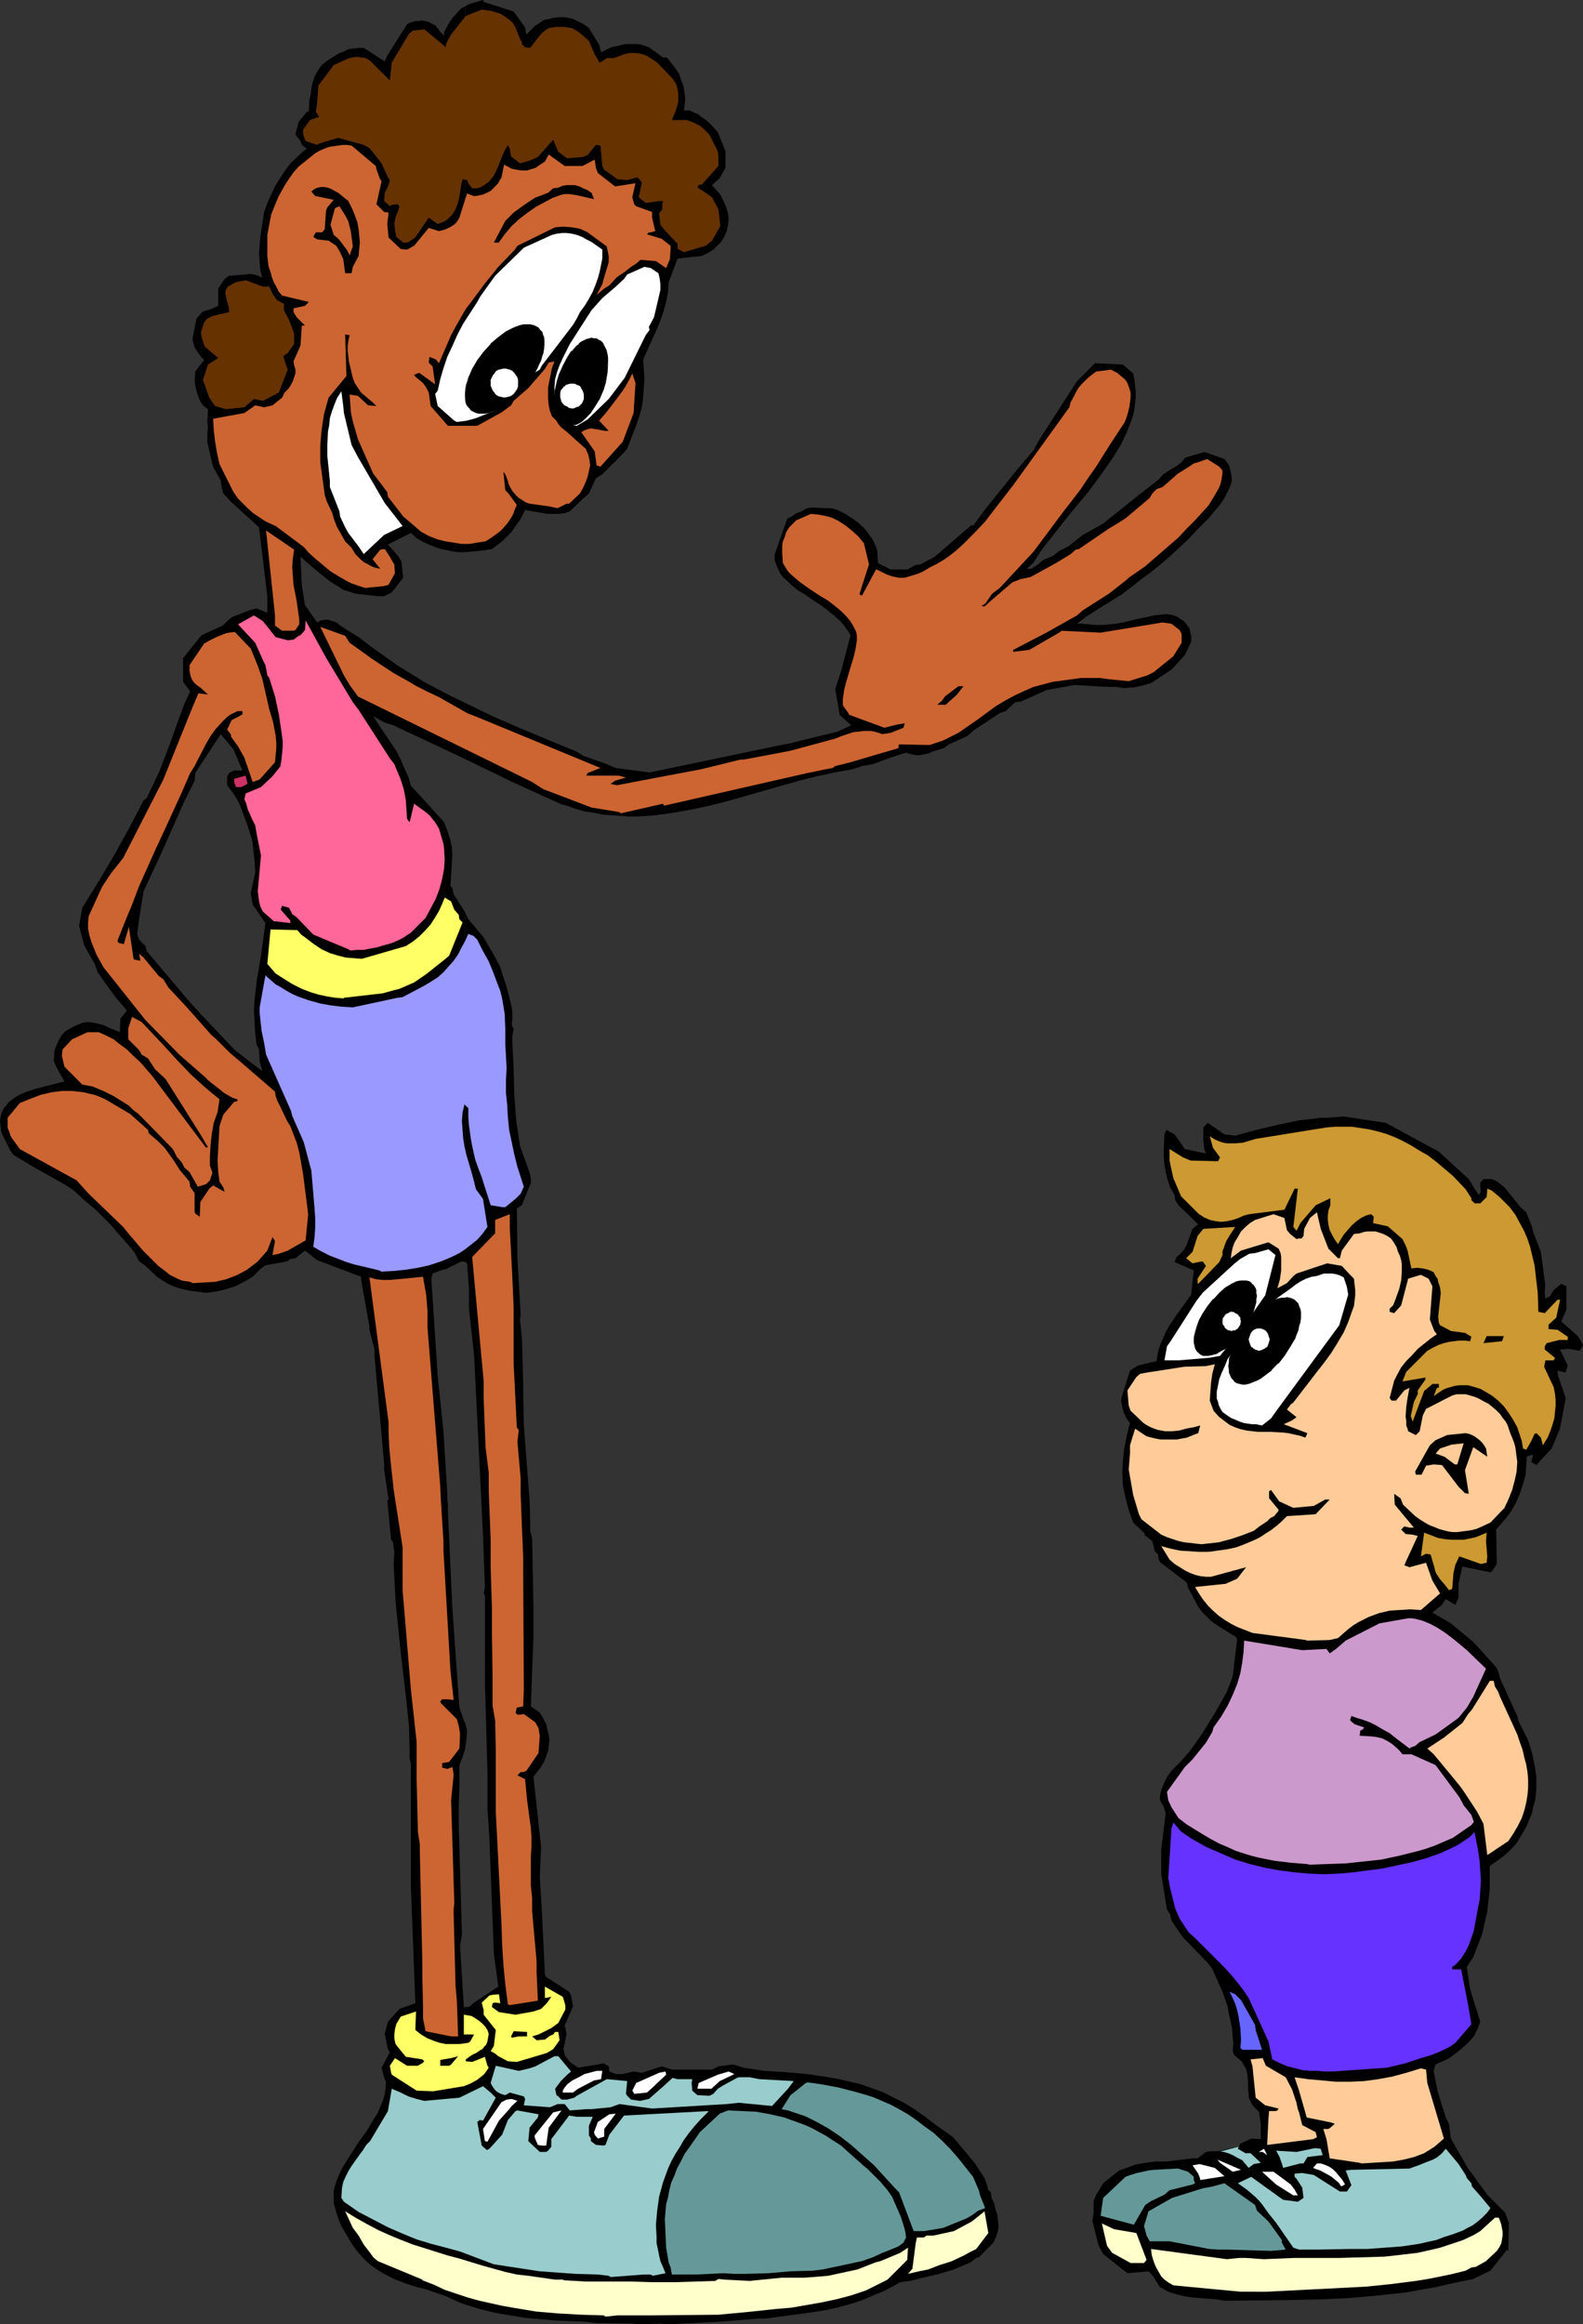
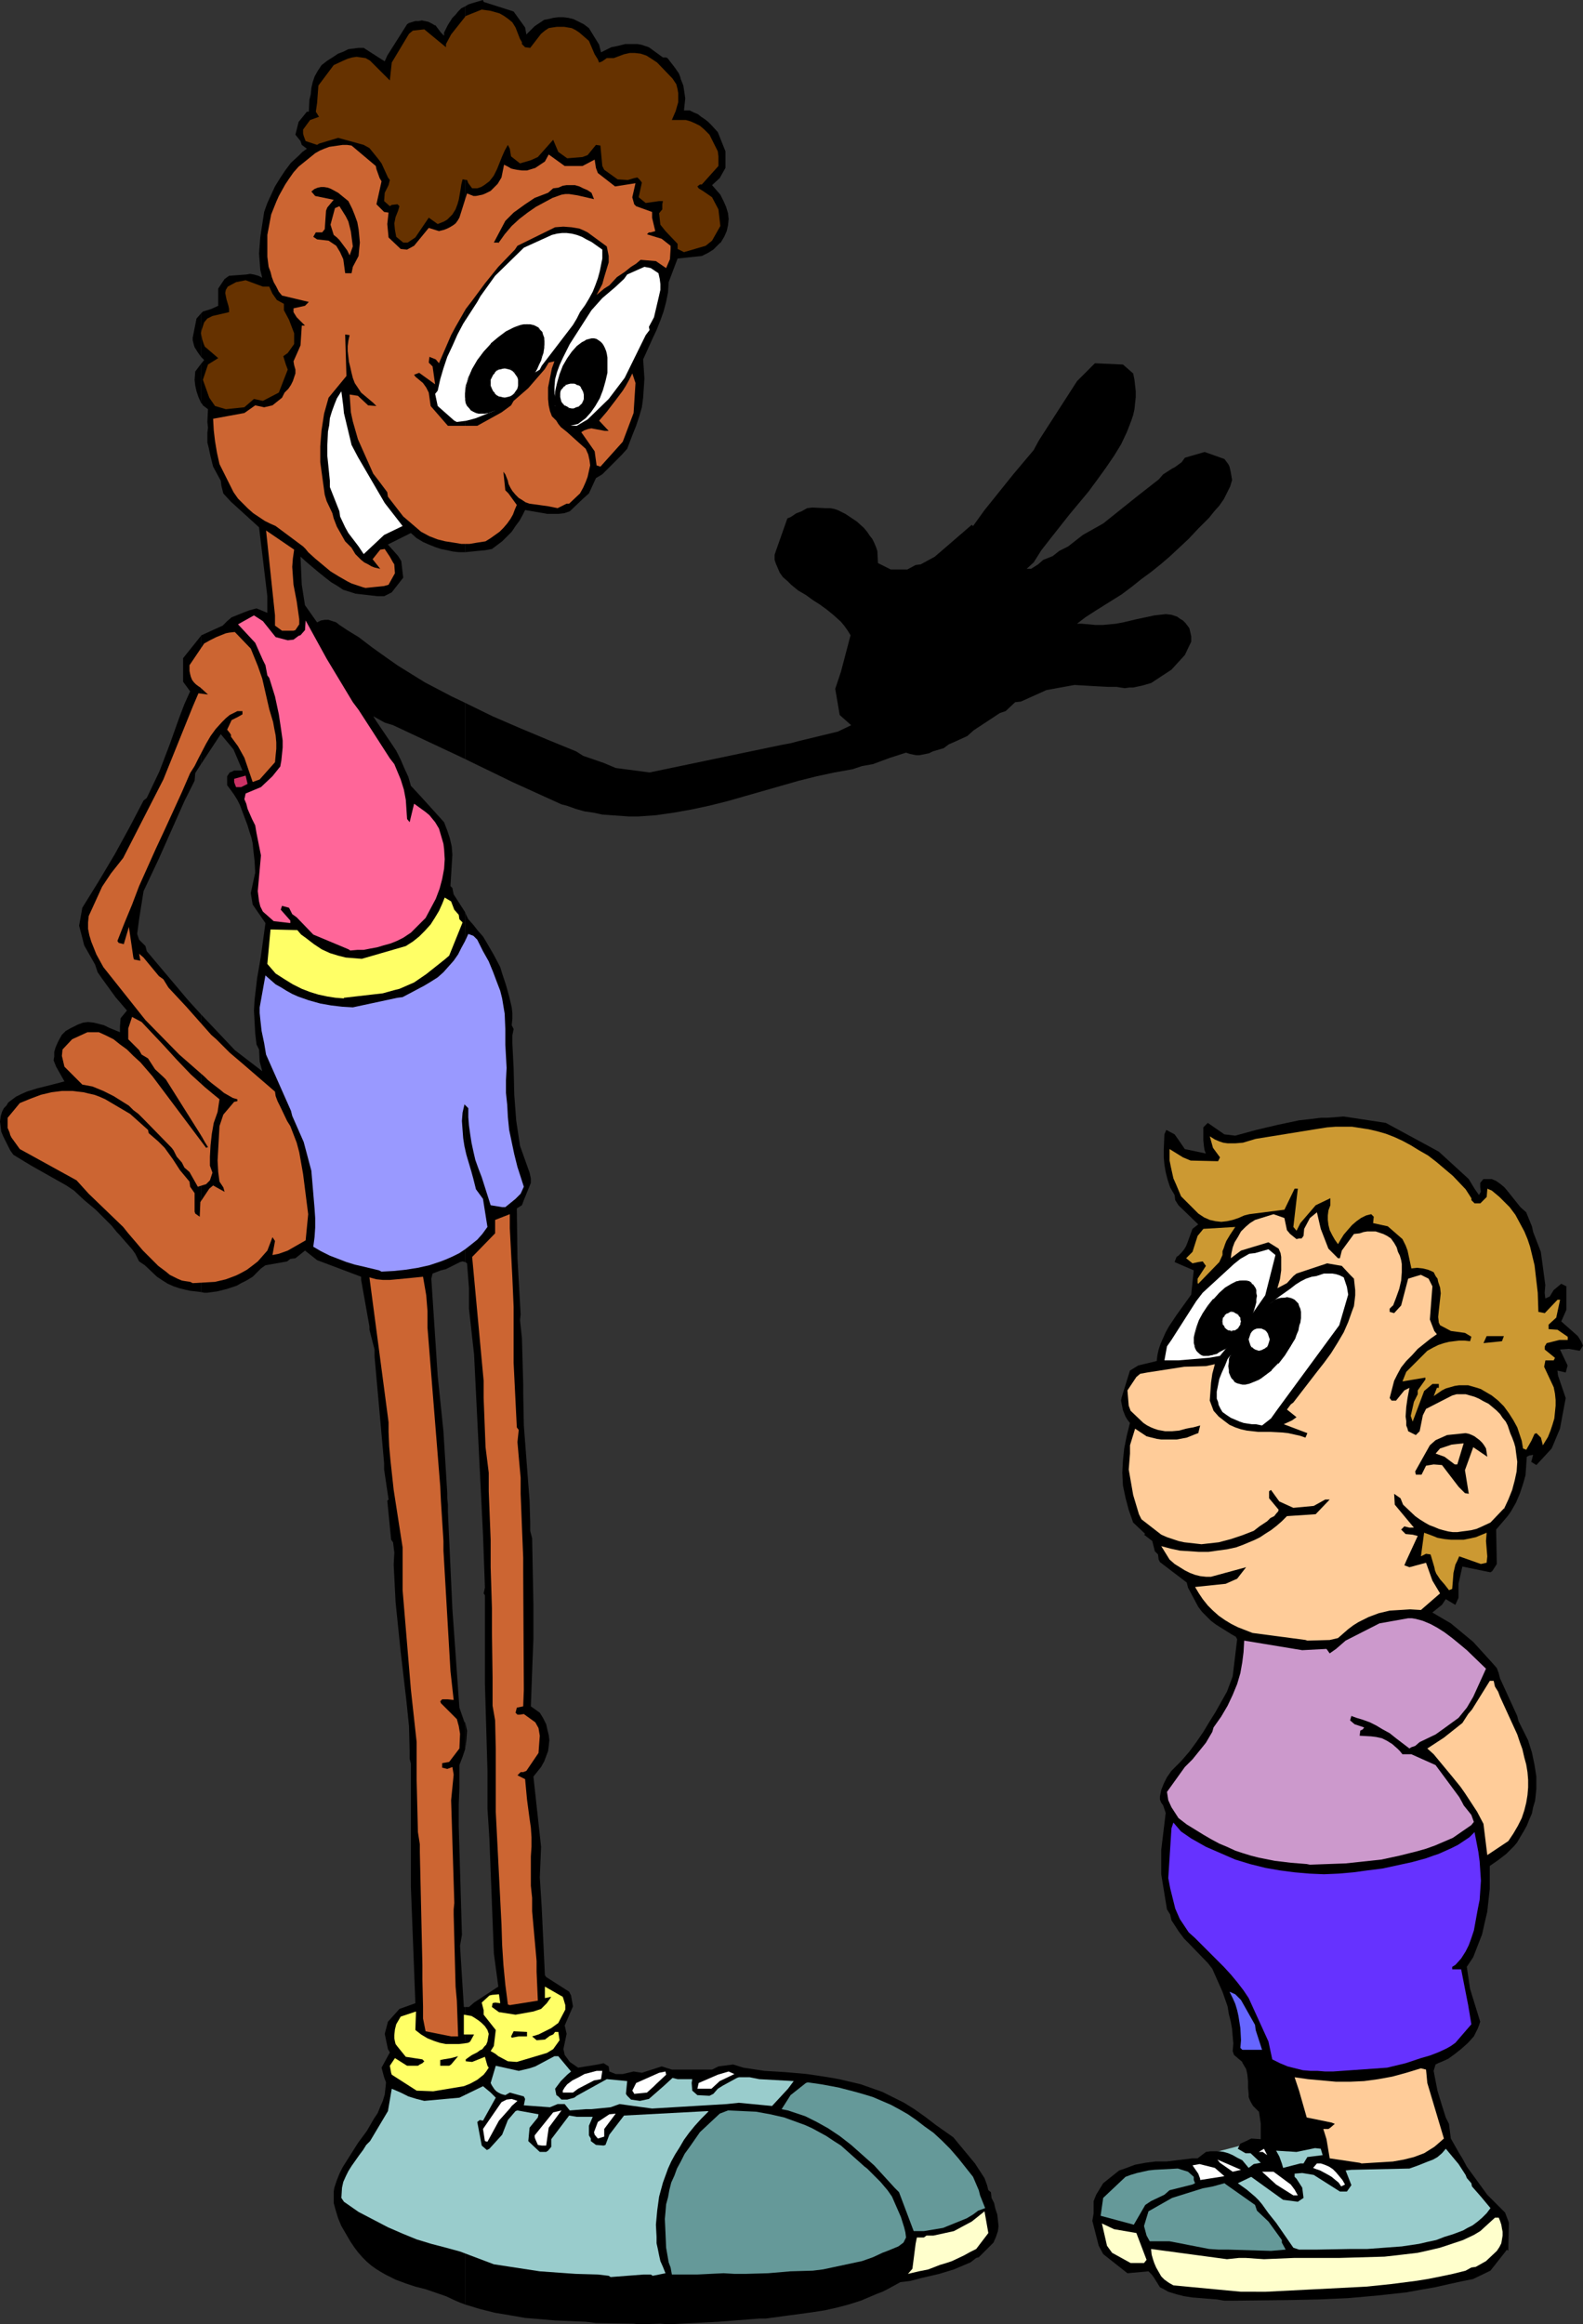
<svg xmlns="http://www.w3.org/2000/svg" xmlns:ns1="http://sodipodi.sourceforge.net/DTD/sodipodi-0.dtd" xmlns:ns2="http://www.inkscape.org/namespaces/inkscape" version="1.0" width="106.085mm" height="155.668mm" id="svg91" ns1:docname="Basketball Player &amp; Boy.wmf">
  <rect width="100%" height="100%" fill="#333333" stroke="none" />
  <ns1:namedview id="namedview91" pagecolor="#ffffff" bordercolor="#000000" borderopacity="0.25" ns2:showpageshadow="2" ns2:pageopacity="0.0" ns2:pagecheckerboard="0" ns2:deskcolor="#d1d1d1" ns2:document-units="mm" />
  <defs id="defs1">
    <pattern id="WMFhbasepattern" patternUnits="userSpaceOnUse" width="6" height="6" x="0" y="0" />
  </defs>
  <path style="fill:#99cccc;fill-opacity:1;fill-rule:evenodd;stroke:none" d="m 316.429,549.41 3.879,-1.939 -4.848,-4.686 -8.08,2.101 z" id="path1" />
-   <path style="fill:#000000;fill-opacity:1;fill-rule:evenodd;stroke:none" d="m 316.429,549.41 4.04,-1.939 -4.848,-4.686 -8.565,2.101 9.373,4.525 v -0.162 l -9.05,-4.525 v 0.323 l 8.08,-2.101 v 0 l 4.848,4.525 v -0.162 l -4.04,1.939 h 0.162 z" id="path2" />
  <path style="fill:#000000;fill-opacity:1;fill-rule:evenodd;stroke:none" d="m 117.813,508.042 v 75.301 l 3.717,1.131 3.879,0.97 3.879,0.646 3.717,0.646 3.879,0.323 3.717,0.323 7.757,0.323 2.586,0.323 9.535,0.162 1.293,0.162 5.495,-0.162 2.101,0.162 12.605,-0.646 10.343,-0.808 h 1.616 l 5.98,-0.808 5.98,-0.808 3.071,-0.485 2.909,-0.646 3.071,-0.808 3.071,-0.97 4.202,-1.778 1.293,-0.485 1.293,-0.646 3.232,-1.778 2.586,-0.323 2.424,-0.646 4.848,-1.131 3.717,-1.131 4.202,-1.778 1.454,-1.131 0.646,-0.162 3.717,-3.717 0.646,-1.454 0.485,-1.454 0.162,-1.293 -0.162,-1.454 -0.162,-1.454 -0.485,-1.454 -0.323,-1.454 -0.646,-1.293 -0.162,-1.454 -0.646,-0.485 -0.323,-1.293 -0.646,-1.778 -2.424,-3.717 -5.495,-6.625 -4.363,-3.07 -2.747,-2.101 -2.747,-1.939 -2.586,-1.616 -2.909,-1.454 -2.586,-1.293 -2.747,-0.97 -2.747,-0.97 -2.747,-0.646 -2.747,-0.646 -2.747,-0.485 -5.333,-0.808 -5.495,-0.485 -5.333,-0.323 -5.333,-0.808 -2.586,-0.808 -3.717,0.485 -1.616,0.808 h -10.181 l -2.586,-0.808 -5.01,1.616 -2.101,-0.323 -2.747,0.646 h -1.778 l -1.616,-0.646 -0.162,-1.293 -1.293,-0.808 -1.454,0.323 -5.01,0.808 -2.101,-1.454 -1.293,-1.778 -0.323,-1.454 0.808,-3.878 -0.323,-1.454 -0.162,-0.646 2.101,-4.848 -0.485,-2.747 -0.485,-0.97 -5.818,-3.717 -0.323,-0.485 -0.808,-17.129 -0.485,-7.595 0.323,-7.756 -1.939,-17.775 1.939,-2.424 0.808,-1.454 0.485,-1.293 0.485,-1.293 0.162,-1.293 0.162,-1.454 -0.162,-1.293 -0.323,-1.293 -0.323,-1.454 -0.808,-1.616 -0.808,-1.293 -2.263,-1.616 0.323,-8.888 0.162,-4.201 0.162,-4.201 v -8.241 l -0.162,-8.403 -0.162,-8.564 -0.485,-1.939 v -1.939 l -0.162,-5.656 -1.454,-19.068 -0.162,-8.403 v -2.101 l -0.323,-11.635 -0.485,-4.525 0.162,-1.454 -0.808,-14.22 -0.162,-12.604 1.293,-0.808 0.485,-1.293 1.778,-4.363 v -1.131 l -0.323,-1.454 -2.424,-6.787 -0.485,-3.232 -0.485,-3.232 -0.485,-6.464 -0.162,-6.625 -0.323,-6.464 v -1.939 l 0.323,-1.616 -0.485,-0.97 0.162,-1.616 v -1.454 l -0.162,-1.454 -0.646,-2.747 -0.808,-2.909 -0.97,-2.909 -0.485,-1.616 -1.616,-3.07 -1.778,-3.07 -0.97,-1.616 -1.293,-1.454 -1.131,-1.454 -1.293,-1.454 -0.646,-1.293 -0.162,-0.485 v 88.552 l 0.485,0.323 0.485,6.302 v 5.171 l 1.293,11.635 2.263,45.569 0.485,13.412 -0.323,1.454 0.323,0.485 v 22.3 l 0.646,22.138 v 1.939 3.393 4.201 l 0.485,7.595 1.131,29.086 1.131,8.403 -6.141,4.04 -1.293,1.131 z" id="path3" />
  <path style="fill:#000000;fill-opacity:1;fill-rule:evenodd;stroke:none" d="m 117.813,435.973 v 6.787 l 0.162,-1.131 0.162,-1.293 0.162,-2.262 z" id="path4" />
  <path style="fill:#000000;fill-opacity:1;fill-rule:evenodd;stroke:none" d="m 117.813,177.912 v 14.22 l 0.97,0.485 10.989,5.333 12.444,5.656 1.293,0.323 2.263,0.808 2.263,0.646 2.263,0.323 2.263,0.485 2.263,0.162 2.263,0.162 2.263,0.162 h 2.263 l 4.525,-0.323 4.525,-0.646 4.525,-0.808 4.525,-0.97 4.525,-1.131 4.525,-1.293 9.05,-2.585 4.525,-1.293 4.525,-1.131 4.525,-0.97 4.525,-0.808 2.424,-0.808 2.747,-0.485 4.363,-1.616 4.04,-1.293 0.97,0.323 0.808,0.162 0.808,0.162 h 0.808 l 0.808,-0.162 0.808,-0.162 0.808,-0.162 0.97,-0.485 2.747,-0.808 1.293,-0.97 1.131,-0.485 3.555,-1.616 1.616,-1.454 6.626,-4.363 1.454,-0.485 2.424,-2.262 1.454,-0.162 6.464,-2.909 7.111,-1.293 5.495,0.323 3.071,0.162 h 2.101 l 0.97,0.162 1.131,0.162 1.131,-0.162 h 0.97 l 2.263,-0.485 2.263,-0.646 5.171,-3.393 3.394,-3.717 1.616,-3.393 v -1.293 l -0.323,-1.454 -0.162,-0.646 -0.485,-0.646 -0.485,-0.646 -0.646,-0.646 -0.808,-0.485 -0.646,-0.485 -1.454,-0.485 -1.454,-0.162 -1.454,0.162 -1.454,0.162 -1.454,0.323 -3.071,0.646 -3.394,0.808 -1.778,0.323 -1.616,0.162 -1.778,0.162 h -1.778 l -1.616,-0.162 -1.939,-0.162 h -1.131 l 2.101,-1.616 2.747,-1.778 6.464,-4.04 2.586,-1.939 2.424,-1.939 2.424,-1.778 2.424,-1.939 2.263,-1.939 2.424,-2.262 2.424,-2.262 2.424,-2.585 2.747,-2.747 1.293,-1.616 1.293,-1.454 1.131,-1.616 0.808,-1.616 0.808,-1.616 0.485,-1.616 -0.323,-1.939 -0.323,-1.454 -0.323,-0.646 -0.97,-1.293 -5.01,-1.778 -5.01,1.454 -0.808,1.131 -1.778,1.293 -0.646,0.323 -2.263,1.454 -1.131,1.293 -5.171,4.04 -8.888,7.11 -5.171,2.909 -3.717,2.909 -2.263,1.131 -1.616,1.293 -2.424,0.97 -1.293,1.131 -1.778,1.131 h -1.131 l 1.778,-1.616 1.939,-3.07 2.263,-2.909 4.848,-6.14 4.848,-5.817 2.263,-3.07 2.101,-2.909 2.101,-3.07 1.778,-2.909 1.454,-3.07 1.131,-2.909 0.485,-1.454 0.323,-1.454 0.162,-1.616 0.162,-1.454 v -1.454 l -0.162,-1.454 -0.162,-1.454 -0.323,-1.616 -2.586,-2.262 -7.111,-0.323 -0.808,0.808 -3.717,3.717 -9.373,14.543 -0.485,0.808 -1.131,2.101 -5.171,6.14 -7.272,9.049 -2.909,4.04 -0.323,-0.323 -8.242,7.11 -1.131,0.97 -3.555,1.939 -1.293,0.162 -2.101,1.131 h -4.202 l -3.232,-1.616 -0.162,-3.07 -0.323,-0.97 -0.485,-1.131 -0.485,-0.97 -0.646,-0.808 -0.646,-0.97 -0.808,-0.97 -1.778,-1.616 -1.939,-1.293 -0.97,-0.646 -0.97,-0.485 -0.97,-0.485 -0.97,-0.323 -0.97,-0.162 h -0.97 l -3.555,-0.162 -1.293,0.162 -1.454,0.808 -1.293,0.485 -1.454,0.97 -0.808,0.323 -2.909,8.241 -0.323,0.97 v 1.293 l 0.323,0.97 0.485,1.131 0.485,1.131 0.808,1.131 1.131,0.97 0.97,0.97 1.778,1.454 1.939,1.131 1.778,1.293 1.778,1.131 1.778,1.293 1.778,1.454 1.778,1.616 0.808,0.97 0.808,1.131 0.808,1.293 -2.424,9.211 -1.454,4.363 1.131,6.625 2.909,2.585 -3.394,1.616 -10.02,2.424 -1.778,0.485 -2.586,0.485 -33.291,6.948 -8.565,-1.131 -3.071,-1.293 -5.171,-1.778 -1.778,-1.131 -7.111,-2.909 -6.949,-2.909 -7.111,-3.07 z" id="path5" />
  <path style="fill:#000000;fill-opacity:1;fill-rule:evenodd;stroke:none" d="M 117.813,1.616 V 139.776 l 1.616,-0.162 1.616,-0.162 1.778,-0.162 1.778,-0.323 1.293,-0.97 1.293,-0.97 1.293,-1.293 1.131,-1.131 0.97,-1.454 0.97,-1.293 0.808,-1.454 0.646,-1.293 5.656,0.97 h 1.454 1.293 l 1.454,-0.162 1.454,-0.485 3.394,-3.232 1.454,-1.293 1.778,-3.878 1.616,-0.97 4.848,-4.848 1.454,-1.616 1.293,-3.393 0.97,-2.424 0.808,-2.424 0.646,-2.262 0.323,-2.424 0.162,-2.424 0.162,-2.424 -0.162,-2.424 -0.162,-2.424 2.263,-5.009 1.131,-2.424 0.97,-2.424 0.808,-2.262 0.646,-2.424 0.485,-2.424 0.162,-2.585 0.485,-1.293 1.778,-4.686 6.141,-0.646 1.616,-0.808 1.293,-0.808 1.778,-1.778 v 0.162 l 0.97,-1.616 0.646,-1.454 0.323,-1.454 0.162,-1.616 -0.162,-1.454 -0.485,-1.616 -0.646,-1.454 -0.808,-1.616 -2.101,-2.424 1.939,-1.778 1.454,-2.585 v -4.201 l -1.939,-4.848 -1.616,-1.778 -0.808,-0.808 -0.808,-0.646 -0.97,-0.646 -0.808,-0.646 -1.131,-0.485 -0.97,-0.485 h -1.454 l 0.323,-3.07 -0.485,-3.232 -0.646,-1.616 -0.162,-0.646 -0.323,-0.808 -1.131,-1.616 -1.131,-1.454 -0.485,-0.646 -0.162,-0.162 -0.323,-0.162 h -0.808 l -3.555,-2.585 -0.97,-0.323 -0.97,-0.323 -0.97,-0.162 h -0.97 -2.101 l -1.939,0.485 -1.616,0.323 -2.586,1.293 -0.485,-1.939 -2.586,-4.201 -1.293,-0.97 -1.293,-0.646 -1.293,-0.646 -1.293,-0.323 -1.293,-0.162 h -1.293 l -1.293,0.162 -1.293,0.323 -0.97,0.162 -2.424,1.616 -2.101,2.101 -0.323,-1.778 -2.909,-4.04 -7.596,-2.424 L 122.338,0 119.59,0.808 118.621,1.131 Z" id="path6" />
  <path style="fill:#000000;fill-opacity:1;fill-rule:evenodd;stroke:none" d="M 117.813,139.776 V 1.616 l -0.97,0.485 -0.808,0.808 -0.646,0.808 -0.808,0.808 -1.131,1.778 -0.485,0.97 -0.485,0.97 V 9.049 L 111.671,8.241 110.217,6.302 V 6.464 L 109.409,5.979 108.439,5.494 107.631,5.333 106.823,5.171 106.015,5.333 h -0.808 l -1.616,0.485 -0.485,0.323 -5.01,7.918 -0.646,1.454 -0.808,-0.485 -4.525,-2.909 h -1.293 l -1.293,0.162 -1.293,0.162 -1.293,0.646 -1.293,0.485 -1.454,0.97 -1.293,0.808 -1.454,1.131 -0.97,1.454 -0.808,1.454 -0.485,1.454 -0.323,1.454 -0.162,1.616 -0.323,1.293 -0.162,3.07 h -0.485 l -2.101,2.585 -0.808,3.232 1.293,1.616 0.323,0.97 1.293,0.97 -1.131,0.808 -0.97,0.97 -1.939,1.778 -1.454,1.939 -1.293,1.939 -1.293,2.101 -0.97,2.101 -0.97,2.101 -0.808,2.262 -0.646,4.201 -0.323,2.101 -0.162,2.101 -0.162,2.101 0.162,2.101 0.162,2.101 0.485,1.939 -0.97,-0.485 -1.131,-0.323 -0.97,-0.162 -0.97,0.162 -2.263,0.162 -2.101,0.162 -1.131,0.808 -1.616,2.424 v 4.363 l -1.778,0.808 -2.101,0.646 -0.485,0.485 v 10.988 l 0.808,0.808 -0.808,0.97 V 101.964 l 0.323,0.323 0.162,0.323 1.293,0.97 -0.162,3.232 0.162,1.454 -0.162,1.293 v 1.293 1.131 l 0.323,1.293 0.485,2.262 0.646,2.585 1.939,3.555 0.162,1.293 0.485,1.939 1.939,2.101 7.111,6.464 2.101,17.452 v 4.201 l -2.747,-1.131 -1.778,0.485 -1.293,0.485 -3.232,1.293 -1.131,0.97 -1.131,1.131 -5.333,2.424 -0.162,0.162 v 32.48 l 5.01,-7.595 3.232,3.878 2.263,5.333 h -2.101 l -0.646,0.323 -0.485,0.162 -0.646,0.97 v 2.262 l 0.97,1.293 0.808,1.131 0.808,1.293 0.646,1.293 0.97,2.585 0.97,2.585 0.485,1.616 0.485,1.454 0.323,1.454 0.162,1.616 0.323,2.909 0.162,2.909 -1.131,5.171 0.485,2.909 3.232,4.686 -1.131,8.241 -0.485,2.909 -0.485,2.747 -0.323,2.747 -0.323,2.747 -0.162,2.747 0.162,2.909 0.162,2.909 0.323,2.747 v 0 l 0.646,1.293 0.162,3.07 0.646,2.424 -6.949,-5.333 -8.565,-9.049 v 70.292 l 0.808,0.162 h 0.808 l 2.424,-0.323 2.586,-0.646 2.424,-0.808 1.131,-0.646 1.293,-0.646 v 0 l 1.616,-0.97 2.101,-2.101 1.131,-0.808 5.495,-0.97 0.808,-0.646 1.293,-0.162 2.424,-1.939 3.071,2.424 11.151,4.201 v 0.808 l 2.101,11.796 v 0.808 l 1.293,5.009 v 1.778 l 2.424,26.986 v 1.616 l 1.131,7.595 -0.323,0.323 0.97,9.857 0.485,0.646 0.323,2.585 -0.162,3.07 0.162,3.232 0.323,6.302 0.646,6.302 0.646,6.302 1.454,12.443 0.646,6.302 0.162,6.302 v 1.939 l 0.323,1.293 v 7.918 1.616 4.686 17.129 l 1.131,29.248 -4.04,1.454 -2.909,3.232 -0.808,3.07 0.808,3.878 0.485,0.808 -2.101,3.878 0.646,2.424 0.485,1.293 v 0 l -0.162,1.616 -0.162,1.454 -0.485,1.616 -0.646,1.454 -0.646,1.616 -0.97,1.454 -1.778,3.07 -2.263,3.07 -1.939,3.07 -1.939,3.07 -0.808,1.616 -0.646,1.616 -0.323,0.97 -0.323,0.97 -0.162,0.97 v 0.808 2.101 l 0.485,1.778 0.646,2.101 0.808,1.939 1.131,1.939 1.131,1.939 0.97,1.454 0.97,1.293 1.131,1.293 1.131,1.131 1.131,0.97 1.131,0.808 1.293,0.808 1.131,0.646 2.586,1.293 2.586,0.97 2.424,0.808 2.586,0.646 5.171,1.778 2.424,1.131 1.131,0.485 1.293,0.485 v -75.301 h -0.323 l -0.323,-5.171 -0.646,-10.342 0.485,-2.747 -0.808,-27.47 v -4.04 -1.616 l 0.162,-4.04 v -4.04 -1.778 l 0.808,-2.101 0.646,-1.939 v -6.787 h -0.162 l -1.293,-3.717 -1.778,-25.047 -1.131,-24.562 v -1.778 l -0.162,-1.616 v -1.293 l -0.97,-15.674 -1.454,-14.058 -1.616,-24.562 0.323,-1.293 2.101,-0.808 1.293,-0.323 3.555,-1.778 0.646,-0.162 0.646,0.162 v -88.552 l -2.909,-4.525 -0.323,-1.616 -0.485,-0.485 0.485,-7.918 -0.162,-2.101 -0.485,-2.101 -0.646,-1.939 -0.808,-2.101 -6.141,-6.787 -2.263,-2.424 -0.323,-1.131 -0.323,-1.131 -0.97,-2.101 -0.97,-2.262 -1.131,-2.262 -1.293,-1.939 -3.717,-5.494 -0.808,-1.293 2.909,1.616 2.101,0.646 18.262,8.564 v -14.22 l -3.394,-1.616 -3.394,-1.778 -3.394,-1.778 -3.394,-2.101 -3.394,-2.101 -3.232,-2.262 -3.394,-2.424 -3.394,-2.585 -2.909,-1.778 -1.939,-1.293 -0.808,-0.646 -0.97,-0.323 -0.97,-0.323 h -0.97 l -0.97,0.162 -0.97,0.485 -3.071,-4.363 -0.808,-5.171 -0.323,-7.11 1.616,1.454 3.071,2.585 1.616,1.293 1.454,1.131 1.616,0.97 1.454,0.97 1.616,0.485 1.454,0.485 5.656,0.646 h 1.616 l 1.939,-0.97 2.909,-3.717 -0.485,-4.201 -0.808,-1.293 -2.586,-2.909 5.818,-2.909 1.454,1.293 1.616,0.97 1.454,0.646 1.616,0.646 1.454,0.485 1.616,0.323 1.454,0.323 1.454,0.162 z" id="path7" />
  <path style="fill:#000000;fill-opacity:1;fill-rule:evenodd;stroke:none" d="M 50.907,90.329 V 79.341 l -1.131,1.293 -0.97,4.848 v 0.646 l 0.162,0.646 0.162,0.646 0.162,0.485 0.808,1.293 z" id="path8" />
  <path style="fill:#000000;fill-opacity:1;fill-rule:evenodd;stroke:none" d="m 50.907,101.964 v -9.857 l -1.454,1.939 -0.162,2.101 0.162,1.454 0.323,1.454 0.485,1.454 z" id="path9" />
  <path style="fill:#000000;fill-opacity:1;fill-rule:evenodd;stroke:none" d="m 50.907,193.425 v -32.48 l -4.525,5.656 v 5.979 l 1.778,2.424 -1.454,3.232 -1.293,3.393 -2.424,6.787 -1.293,3.393 -1.293,3.393 -1.616,3.393 -1.616,3.393 -0.808,0.646 v 0 l -3.555,6.787 -3.717,6.787 -4.04,6.787 -4.202,6.787 -0.808,4.525 1.293,5.009 2.747,4.848 0.646,1.939 1.131,1.616 3.394,4.686 2.909,3.393 -1.616,1.939 -0.162,2.101 v 1.454 l -2.747,-1.131 -1.293,-0.646 -1.293,-0.323 -1.293,-0.323 -1.454,-0.162 -1.293,0.162 -1.293,0.485 -1.939,0.97 -1.131,0.646 -0.97,0.97 -0.646,1.131 -0.485,0.97 -0.485,1.131 -0.323,1.131 v 1.131 l -0.162,0.97 0.646,1.616 2.101,3.717 -3.071,0.808 -3.879,0.97 -2.586,0.808 -1.454,0.646 -1.293,0.646 -1.293,0.97 -0.646,0.485 -0.485,0.808 -0.646,0.646 -0.485,0.97 -0.323,1.131 L 0,283.916 l 0.162,1.293 0.162,1.293 0.485,1.131 0.646,1.293 1.131,2.262 0.808,1.131 4.525,2.747 8.888,5.009 1.939,1.293 2.586,2.424 2.909,2.424 2.747,2.747 1.293,1.293 1.293,1.616 0.485,0.485 3.394,3.878 0.808,1.131 0.97,1.939 1.454,0.97 3.071,2.909 1.454,0.97 1.293,0.808 1.454,0.646 1.454,0.485 1.293,0.323 1.454,0.323 2.747,0.323 v -70.292 l -3.232,-3.555 -10.505,-12.443 -0.323,-1.293 -1.616,-1.616 -0.485,-1.454 0.485,-3.717 1.131,-7.11 3.879,-8.241 6.464,-14.543 2.586,-5.171 0.162,-1.939 z" id="path10" />
-   <path style="fill:#ffffcc;fill-opacity:1;fill-rule:evenodd;stroke:none" d="m 152.882,586.091 -5.656,-0.162 -5.818,-0.323 -5.656,-0.485 -5.818,-0.97 -2.747,-0.485 -2.909,-0.646 -2.909,-0.646 -2.909,-0.808 -2.909,-0.97 -2.909,-0.97 -2.747,-1.293 -2.909,-1.131 v -0.162 l -11.313,-4.686 -1.131,-0.97 -0.808,-1.131 -1.616,-2.101 -1.293,-2.262 -1.454,-1.939 -1.939,-4.201 2.909,1.778 2.909,1.616 2.747,1.454 2.909,1.293 2.747,1.131 2.909,1.131 5.656,1.778 3.071,0.97 3.071,0.808 5.818,1.778 2.909,0.808 2.909,0.808 2.909,0.646 2.909,0.323 6.788,0.97 h 2.101 v 0.162 l 2.909,0.162 2.747,0.162 h 5.656 5.656 l 5.495,0.162 h 5.818 l 10.181,-0.323 0.808,-0.485 1.616,0.162 6.303,0.323 8.08,-0.808 h 3.232 2.424 l 2.263,-0.162 3.879,-0.323 7.434,-1.616 4.525,-1.778 1.293,-0.323 5.01,-2.101 0.485,-0.323 1.454,-0.97 -0.162,3.07 -5.01,5.009 -5.495,2.747 -3.879,1.293 -3.717,0.97 -3.879,0.808 -3.717,0.646 -3.717,0.646 -3.879,0.323 -7.596,0.808 -6.949,0.646 -16.807,0.162 h -1.616 -7.111 l -3.071,0.323 z" id="path11" />
  <path style="fill:#000000;fill-opacity:1;fill-rule:evenodd;stroke:none" d="m 310.127,582.374 -1.939,-0.323 -2.101,-0.162 -1.939,-0.162 -2.101,-0.162 -2.101,-0.323 -1.939,-0.485 -2.101,-0.646 -1.131,-0.646 -0.97,-0.485 -1.616,-2.585 -0.485,-0.646 -0.808,-0.808 -5.333,0.485 -6.141,-4.848 -1.131,-2.101 -1.616,-6.302 0.323,-1.939 v -3.07 l 0.646,-1.616 1.778,-2.909 4.04,-3.232 1.454,-0.485 1.293,-0.485 1.293,-0.485 2.586,-0.485 2.586,-0.323 h 2.747 l 6.626,-0.808 h 1.293 l 2.101,-1.616 1.131,-0.162 h 1.131 1.131 l 1.131,0.162 1.131,0.323 1.131,0.485 1.131,0.646 1.293,0.646 1.616,1.939 1.293,-0.97 1.778,-0.323 -2.586,-2.424 h -1.293 l -1.939,-1.131 0.646,-1.293 1.454,-0.646 1.293,-0.646 2.424,0.162 v -0.485 -3.393 l -0.485,-3.232 v 0.162 l -0.808,-0.808 -0.646,-0.646 -0.485,-0.808 -0.323,-0.646 -0.323,-0.808 v -0.808 l -0.162,-1.616 v -1.616 l -0.162,-1.616 -0.162,-0.808 -0.162,-0.646 -0.485,-0.808 -0.485,-0.808 v -0.162 l -2.101,-1.778 -0.323,-0.97 0.162,-1.939 -0.162,-1.778 -0.162,-1.939 -0.323,-1.778 -0.485,-1.939 -0.323,-1.939 -1.293,-3.717 -2.586,-5.817 -1.131,-1.454 -5.01,-5.171 -0.97,-0.97 -1.454,-1.939 -1.778,-2.747 -0.323,-1.454 -0.808,-1.293 -1.454,-8.888 v -1.616 -4.525 l 1.131,-9.372 -0.646,-1.939 -0.485,-0.646 -0.323,-0.808 v -0.808 l 0.162,-0.808 0.162,-0.808 0.646,-1.616 0.808,-1.616 1.131,-1.616 2.424,-2.424 2.101,-2.424 1.778,-2.424 1.778,-2.585 1.454,-2.424 1.616,-2.585 1.454,-2.585 1.454,-2.585 1.454,-3.878 1.131,-9.372 -0.323,-0.646 -1.131,-0.646 -1.293,-0.808 -1.293,-0.808 -1.293,-0.808 -1.293,-0.97 -1.131,-1.131 -1.131,-1.131 -0.97,-1.293 -2.586,-4.848 -0.323,-1.293 -6.788,-5.171 -0.323,-0.646 -0.162,-1.293 -0.808,-0.808 -0.646,-2.585 -2.101,-1.616 0.323,-0.162 -3.071,-2.909 -1.131,-3.232 -0.808,-3.07 -0.646,-3.07 -0.162,-3.232 0.162,-3.07 0.323,-3.07 0.646,-3.232 0.808,-3.232 -0.646,-0.808 -0.485,-0.808 -0.323,-0.808 -0.323,-0.808 -0.162,-0.808 -0.162,-0.808 -0.162,-0.808 0.162,-0.808 2.101,-6.787 2.101,-1.293 4.687,-1.131 0.162,-1.454 0.323,-1.454 0.485,-1.454 0.646,-1.454 0.646,-1.454 0.808,-1.454 1.939,-2.909 3.717,-5.171 0.646,-6.14 -4.848,-2.101 0.485,-1.293 0.485,-0.323 0.808,-0.808 0.646,-0.808 0.485,-0.808 0.323,-0.808 0.646,-1.778 0.646,-1.778 1.454,-1.131 -5.01,-4.848 -0.808,-1.293 -0.162,-1.293 -1.131,-1.939 -0.646,-1.939 -0.485,-1.939 -0.323,-1.939 -0.162,-1.778 v -1.939 l 0.162,-3.878 0.485,-1.131 2.101,1.131 0.808,1.131 1.778,2.585 5.333,1.131 -0.323,-0.808 -0.162,-0.97 -0.162,-1.616 v -1.616 -1.616 l 1.131,-1.131 4.202,2.909 2.747,0.323 5.333,-1.454 5.495,-1.293 5.333,-1.131 2.909,-0.323 2.586,-0.323 h 1.616 l 4.202,-0.323 10.666,1.616 13.414,7.272 7.596,6.948 1.454,2.424 1.131,1.616 0.485,-0.808 -0.162,-1.131 v -1.131 l 0.808,-0.97 h 2.101 l 1.131,0.485 1.131,0.808 0.97,0.808 0.808,0.97 3.232,4.04 1.454,1.293 1.454,3.555 0.323,1.454 1.939,5.009 1.131,8.403 -0.162,1.939 0.162,1.454 1.131,-0.485 0.97,-1.616 1.939,-1.616 1.293,0.646 v 5.979 l -1.293,2.909 4.202,3.717 0.808,1.293 0.485,1.131 -0.808,1.293 -2.747,-0.485 -2.263,0.162 1.939,4.04 -0.485,1.778 -2.101,-0.485 0.162,1.293 1.939,5.656 -1.454,7.756 -2.101,5.009 -3.879,4.201 -1.293,-0.808 0.485,-1.778 -0.97,0.162 -0.646,0.323 -0.162,2.424 -0.162,2.262 -0.646,2.262 -0.808,2.424 -0.97,2.262 -1.293,2.262 -0.808,1.131 -0.97,1.131 -0.97,1.131 -0.97,1.131 0.162,8.726 -1.131,1.778 -0.485,0.323 -7.111,-1.454 -0.97,4.363 v 2.909 0.646 l -0.808,1.778 -2.424,-1.454 -0.97,1.454 -2.424,1.939 4.687,2.747 5.656,4.686 4.848,5.332 1.131,1.293 0.485,1.293 0.323,1.293 4.363,9.534 0.323,1.293 2.424,4.848 0.97,3.07 0.646,3.07 0.485,3.07 v 1.454 1.616 l -0.162,1.616 -0.162,1.454 -0.485,1.616 -0.323,1.616 -0.646,1.454 -0.646,1.616 -0.808,1.454 -0.97,1.616 -0.646,1.131 -0.808,0.97 -0.97,0.97 -0.97,0.97 -2.101,1.616 -2.101,1.454 v 2.909 2.909 l -0.323,2.909 -0.323,2.909 -0.646,2.747 -0.646,2.909 -1.131,2.909 -1.131,2.909 -1.616,2.424 0.808,5.494 0.485,1.616 2.101,6.787 -0.323,0.97 -0.323,0.808 -0.485,0.97 -0.485,0.97 -1.454,1.616 -1.616,1.454 -1.616,1.293 -1.778,1.293 -1.778,0.808 -0.808,0.323 -0.646,0.323 -0.485,1.616 0.97,5.009 1.131,3.717 0.97,3.07 0.808,1.616 0.485,3.717 2.101,3.717 0.808,1.293 1.131,2.101 5.171,7.11 4.525,4.525 0.97,2.585 -0.162,7.11 -0.323,-0.323 -4.202,5.333 -4.363,2.101 -2.424,0.485 -3.717,0.808 -3.555,0.808 -3.717,0.646 -3.555,0.646 -7.434,0.808 -7.272,0.646 -7.272,0.323 -7.434,0.162 -14.706,0.162 z" id="path12" />
  <path style="fill:#ffffcc;fill-opacity:1;fill-rule:evenodd;stroke:none" d="m 314.328,580.112 -17.13,-1.616 -1.131,-0.646 -1.131,-0.808 -0.808,-0.808 -0.646,-1.131 -0.646,-1.131 -0.485,-1.131 -0.323,-0.97 -0.323,-1.131 -0.162,-1.454 19.231,2.585 3.071,-0.323 h 1.616 l 4.687,0.323 7.757,-0.323 h 5.656 5.818 l 5.656,-0.162 5.656,-0.162 2.909,-0.323 2.747,-0.323 2.747,-0.323 2.909,-0.646 2.747,-0.646 2.909,-0.97 2.909,-0.97 2.747,-1.293 1.616,-0.97 3.717,-3.393 h 0.97 l 0.323,0.808 0.323,0.97 0.162,0.97 0.162,0.808 v 0.97 l -0.162,0.97 -0.162,0.97 -0.485,0.97 -0.646,0.97 -2.747,2.585 -2.586,1.454 -1.131,0.162 -1.454,0.808 -3.232,0.808 -3.071,0.646 -3.232,0.646 -3.071,0.485 -6.303,0.808 -6.303,0.646 -6.303,0.323 -6.303,0.323 -12.767,0.646 z" id="path13" />
  <path style="fill:#99cccc;fill-opacity:1;fill-rule:evenodd;stroke:none" d="m 154.174,576.072 -2.747,-0.323 -5.656,-0.162 -9.05,-0.646 -11.636,-1.778 -8.565,-3.232 -3.555,-0.97 -3.717,-0.97 -3.717,-1.131 -3.555,-1.454 -3.717,-1.616 -3.717,-1.939 -3.717,-1.939 -3.717,-2.585 -0.646,-0.97 0.162,-2.585 0.323,-1.454 0.646,-1.454 0.646,-1.293 0.808,-1.293 1.939,-2.747 0.97,-1.293 0.808,-1.293 0.97,-0.97 4.525,-7.595 0.97,-5.656 2.263,0.97 1.939,0.97 2.101,0.646 1.939,0.485 8.888,-0.808 5.98,-2.909 0.97,0.808 0.97,0.808 1.293,1.293 -3.232,5.817 -0.808,-0.162 -0.646,0.485 1.131,5.979 1.293,1.131 0.646,-0.323 3.232,-3.555 1.454,-3.717 1.939,-2.262 0.485,-0.162 5.333,0.97 -0.162,0.808 -2.101,2.585 -0.323,3.393 0.323,0.323 2.586,2.424 h 1.616 l 0.485,-0.323 0.808,-0.97 v -1.939 l 4.525,-5.979 1.939,0.323 h 1.939 2.101 l -0.97,2.262 v 2.424 l 0.485,0.808 v 0.646 l 1.293,0.97 1.939,0.162 0.485,-0.162 0.97,-2.585 3.717,-4.848 21.332,-1.131 v 0.162 l -1.778,1.778 -1.616,1.778 -1.454,1.778 -1.293,1.778 -1.131,1.939 -1.131,1.778 -0.97,1.778 -0.808,1.778 -0.646,1.778 -0.646,1.778 -0.485,1.778 -0.485,1.778 -0.485,3.555 -0.323,3.555 0.162,3.07 v 1.616 l 0.323,1.454 0.323,1.616 0.323,1.454 0.646,1.454 0.646,1.616 -3.232,0.646 -0.485,-0.323 h -1.778 l -8.404,0.646 z" id="path14" />
  <path style="fill:#659999;fill-opacity:1;fill-rule:evenodd;stroke:none" d="m 170.982,575.749 h -0.808 l -0.323,-1.778 -0.485,-1.293 -0.646,-3.717 -0.162,-3.717 -0.162,-3.555 0.162,-1.778 0.162,-1.939 0.485,-1.778 0.323,-1.778 0.485,-1.939 0.808,-1.778 0.646,-1.778 0.97,-1.778 0.97,-1.939 1.293,-1.778 2.586,-3.717 5.01,-4.686 2.101,-0.808 3.555,0.162 3.555,0.162 3.555,0.646 3.555,0.808 1.778,0.646 1.778,0.646 1.778,0.646 1.778,0.808 1.778,0.97 1.778,0.97 1.939,1.293 1.778,1.131 5.98,5.333 0.646,0.485 3.394,3.393 1.778,2.101 1.131,1.616 1.131,2.585 1.131,2.585 0.808,2.585 0.323,1.293 0.162,1.293 -0.646,1.293 -1.293,0.97 -2.747,1.131 -1.293,0.485 -2.424,1.131 -2.747,0.97 -9.858,2.101 -2.586,0.323 -5.656,0.162 -5.656,0.485 -5.656,0.162 h -2.909 l -2.747,-0.162 -6.626,0.323 z" id="path15" />
  <path style="fill:#ffffcc;fill-opacity:1;fill-rule:evenodd;stroke:none" d="m 229.969,575.588 1.131,-1.293 0.808,-6.302 0.323,-1.616 h 1.778 l 0.646,-0.485 h 1.778 l 5.171,-1.131 4.525,-2.424 3.232,-2.585 0.97,5.494 -0.485,0.646 -2.586,3.393 -1.616,0.808 -1.454,0.808 -3.071,1.454 -1.454,0.485 -1.616,0.485 -2.909,1.131 -2.424,0.485 z" id="path16" />
  <path style="fill:#ffffcc;fill-opacity:1;fill-rule:evenodd;stroke:none" d="m 286.37,572.841 -4.687,-2.585 -1.293,-1.778 -1.293,-5.656 3.071,1.454 5.656,0.97 2.586,6.787 -0.646,0.808 z" id="path17" />
  <path style="fill:#659999;fill-opacity:1;fill-rule:evenodd;stroke:none" d="m 311.096,569.447 h -2.424 l -2.424,-0.162 -5.01,-0.97 -2.424,-0.485 -2.586,-0.485 h -2.424 -1.293 -1.293 l -0.808,-1.454 -0.646,-2.424 1.131,-3.717 5.98,-3.393 7.757,-2.424 2.586,-0.485 2.909,-0.808 0.646,0.485 7.111,5.009 0.485,1.454 2.909,2.747 3.394,4.686 v 0.646 l 0.97,1.778 -3.717,0.323 z" id="path18" />
  <path style="fill:#99cccc;fill-opacity:1;fill-rule:evenodd;stroke:none" d="m 329.035,569.447 -1.454,-0.485 -4.363,-6.302 -1.939,-2.424 -0.808,-1.131 -0.808,-1.131 -0.808,-0.97 -0.97,-0.97 -2.101,-1.778 -2.263,-1.616 3.394,-1.616 8.08,5.817 3.717,0.485 1.454,-0.97 -0.323,-2.585 -1.454,-2.262 -0.485,-0.485 v -0.808 l 1.939,-0.162 2.909,0.485 6.626,4.201 h 1.778 l 1.131,-1.616 -1.454,-3.717 1.454,-0.162 14.706,-0.323 2.263,-0.808 2.424,-0.97 1.293,-0.485 1.131,-0.646 1.131,-0.97 0.97,-1.131 3.232,3.878 1.778,2.747 0.323,0.808 1.131,1.293 0.162,0.808 2.263,2.585 2.424,2.909 -0.97,1.293 -1.131,1.131 -1.131,0.97 -1.293,0.97 -1.293,0.646 -1.131,0.646 -1.293,0.485 -1.293,0.485 -2.101,0.646 -2.101,0.808 -2.263,0.485 -2.101,0.485 -4.363,0.646 -4.363,0.323 -4.363,0.323 h -4.202 l -8.565,0.162 z" id="path19" />
  <path style="fill:#659999;fill-opacity:1;fill-rule:evenodd;stroke:none" d="m 231.423,564.761 -3.717,-9.857 -1.131,-1.131 -5.171,-5.656 -2.909,-2.585 -2.909,-2.585 -2.909,-2.262 -2.909,-1.939 -2.909,-1.616 -2.909,-1.454 -1.454,-0.485 -1.454,-0.485 -1.454,-0.485 -1.616,-0.323 2.263,-3.555 3.879,-3.07 0.485,-0.162 3.394,0.485 4.363,0.808 4.363,1.131 2.263,0.646 2.101,0.646 2.263,0.97 2.263,0.97 2.101,1.131 2.263,1.293 2.101,1.454 2.101,1.616 2.263,1.616 2.101,1.939 2.101,2.101 2.101,2.424 3.717,4.686 1.454,3.393 0.323,1.293 1.293,3.232 -1.778,0.646 -1.293,0.97 -1.616,0.97 -5.98,2.424 -4.848,0.808 h -1.293 z" id="path20" />
  <path style="fill:#659999;fill-opacity:1;fill-rule:evenodd;stroke:none" d="m 287.178,563.145 -8.404,-2.262 0.646,-4.525 5.656,-5.333 1.293,-0.485 1.616,-0.485 1.454,-0.323 1.454,-0.323 1.454,-0.162 5.98,-0.323 2.586,0.808 1.454,1.293 v 0.808 l 0.323,0.808 -0.646,0.323 -5.818,1.454 -1.293,1.131 -3.394,1.616 -1.454,0.97 z" id="path21" />
  <path style="fill:#ffffff;fill-opacity:1;fill-rule:evenodd;stroke:none" d="m 327.58,555.712 -4.363,-2.747 -3.555,-3.232 h 2.909 l 4.363,3.232 0.97,1.293 0.808,1.454 z" id="path22" />
  <path style="fill:#ffffff;fill-opacity:1;fill-rule:evenodd;stroke:none" d="m 339.701,553.45 -0.646,-0.97 -0.808,-0.646 -0.97,-0.808 -0.808,-0.485 -2.101,-1.131 -0.97,-0.323 -0.808,-0.323 0.97,-1.131 h 0.97 l 0.97,0.323 1.131,0.485 0.97,0.646 0.808,0.808 0.808,0.97 0.808,0.97 0.646,1.131 z" id="path23" />
  <path style="fill:#ffffff;fill-opacity:1;fill-rule:evenodd;stroke:none" d="m 303.985,551.834 v -0.323 l -0.485,-1.293 -1.454,-2.101 1.778,-0.323 3.879,0.97 2.424,2.101 z" id="path24" />
  <path style="fill:#ffffff;fill-opacity:1;fill-rule:evenodd;stroke:none" d="m 312.227,549.733 -3.232,-2.262 -0.646,-0.808 5.98,2.585 z" id="path25" />
  <path style="fill:#99cccc;fill-opacity:1;fill-rule:evenodd;stroke:none" d="m 324.995,548.763 -0.323,-1.131 -0.646,-1.778 -0.808,-1.454 5.171,0.323 4.687,-0.97 1.454,0.162 0.485,1.616 -3.879,0.485 -0.97,1.616 h -0.808 z" id="path26" />
  <path style="fill:#ffffff;fill-opacity:1;fill-rule:evenodd;stroke:none" d="m 321.924,547.471 v -0.808 z" id="path27" />
  <path style="fill:#ffcc99;fill-opacity:1;fill-rule:evenodd;stroke:none" d="m 344.388,547.471 -7.596,-1.131 -0.808,-4.848 -0.808,-2.585 h 1.293 l 0.485,-0.323 1.131,-0.97 -0.808,-0.323 -6.303,-1.293 -1.939,-6.787 -1.131,-3.393 3.394,0.485 3.555,0.323 3.555,0.323 h 3.555 l 3.555,-0.162 3.555,-0.485 3.555,-0.646 3.555,-0.97 3.717,-1.131 1.293,0.323 0.323,3.393 4.202,14.058 -1.293,1.131 -1.131,0.97 -1.293,0.808 -1.293,0.808 -1.293,0.485 -1.293,0.485 -1.293,0.323 -1.293,0.323 -2.747,0.485 -2.586,0.162 -2.747,0.162 -2.586,0.162 z" id="path28" />
  <path style="fill:#ffffff;fill-opacity:1;fill-rule:evenodd;stroke:none" d="m 320.954,545.532 -1.131,-0.808 h -0.97 l 1.293,-0.808 z" id="path29" />
  <path style="fill:#ffffff;fill-opacity:1;fill-rule:evenodd;stroke:none" d="m 137.206,543.108 -0.97,-0.162 -0.646,-1.454 -0.162,-0.485 v -0.485 l 4.687,-5.817 2.101,-0.485 -3.232,4.363 -0.646,4.525 z" id="path30" />
-   <path style="fill:#ffcc99;fill-opacity:1;fill-rule:evenodd;stroke:none" d="m 320.954,542.946 0.323,-6.625 0.162,-1.939 h 1.616 l 0.485,-0.162 0.323,-0.485 -3.394,-0.808 -2.424,-1.939 -0.808,-7.918 -0.485,-1.778 3.071,-0.323 0.808,1.939 5.01,2.909 1.616,3.07 1.131,3.393 0.323,1.616 0.323,0.808 0.646,2.585 0.162,0.646 3.394,1.778 0.323,1.293 -0.97,0.485 z" id="path31" />
  <path style="fill:#ffffff;fill-opacity:1;fill-rule:evenodd;stroke:none" d="m 122.822,541.977 -0.485,-3.07 4.687,-6.787 1.293,-0.646 1.293,-0.162 1.454,0.485 -1.454,1.293 -0.485,0.646 -2.747,3.07 -2.909,5.333 z" id="path32" />
  <path style="fill:#ffffff;fill-opacity:1;fill-rule:evenodd;stroke:none" d="m 151.427,541.33 -0.808,-0.97 -0.162,-0.646 0.97,-2.585 2.909,-1.939 1.616,-0.162 -2.909,3.878 v 1.939 z" id="path33" />
  <path style="fill:#99cccc;fill-opacity:1;fill-rule:evenodd;stroke:none" d="m 144.316,534.22 -1.293,-1.616 h -1.778 l -1.939,0.808 -6.626,-0.485 0.323,-1.616 -0.323,-0.646 -3.555,-0.97 -1.131,0.646 -0.646,-0.162 -0.485,-0.162 -0.646,-0.323 -0.485,-0.323 -0.485,-0.485 -0.323,-0.485 -0.323,-0.485 -0.323,-0.646 1.293,-4.363 5.818,1.293 2.747,-0.646 1.454,-0.485 4.848,-2.585 h 0.97 l 3.232,3.878 -0.97,0.808 -1.616,1.616 -1.454,1.939 0.323,1.616 0.485,0.323 0.808,0.808 h 1.454 l 1.778,-0.485 0.646,-0.485 1.454,-0.808 6.141,-3.393 5.171,0.485 -0.323,3.232 0.323,0.485 0.97,0.97 2.263,0.323 2.263,-0.485 3.879,-3.393 2.101,-1.939 1.293,0.323 h 3.717 l -0.162,0.97 0.162,1.939 1.293,1.131 3.071,0.162 0.97,-0.485 1.131,-1.293 1.293,-0.808 3.555,-1.939 0.485,-0.162 h 2.747 l 2.424,0.485 8.727,0.485 -1.454,1.939 -4.04,4.363 -8.404,-0.808 -3.071,0.323 -18.908,1.131 -8.242,-1.131 -2.263,0.808 -4.848,0.485 h -1.454 z" id="path34" />
  <path style="fill:#ffffff;fill-opacity:1;fill-rule:evenodd;stroke:none" d="m 160.639,530.019 -0.162,-0.323 -0.323,-0.485 0.97,-1.939 5.818,-2.585 1.616,-0.323 0.162,0.808 -2.586,2.424 -0.485,0.485 -1.778,1.616 z" id="path35" />
  <path style="fill:#ffffff;fill-opacity:1;fill-rule:evenodd;stroke:none" d="m 142.539,529.696 v -0.485 l 0.485,-0.808 0.646,-0.808 0.646,-0.485 0.646,-0.485 1.616,-0.808 1.454,-0.808 3.071,-0.808 h 1.454 l -0.323,2.101 -1.778,0.323 -4.04,2.101 -1.293,0.97 z" id="path36" />
  <path style="fill:#ffff66;fill-opacity:1;fill-rule:evenodd;stroke:none" d="m 109.732,529.372 -4.202,-0.162 -6.303,-4.04 -0.162,-0.485 -0.323,-1.778 1.293,-1.939 3.071,1.939 h 2.747 l 0.485,-0.323 0.646,-0.323 0.485,-0.485 -0.485,-0.485 -4.202,-0.646 -2.101,-2.585 -0.485,-0.646 -0.162,-0.646 -0.162,-0.808 v -0.808 l 0.162,-1.454 0.323,-1.293 1.131,-1.939 3.879,-1.293 -0.162,4.686 1.454,1.131 1.616,0.97 1.616,0.646 1.454,0.485 1.616,0.323 h 1.616 1.616 l 1.454,-0.162 0.97,-0.162 0.485,-0.323 0.97,-1.778 h -2.586 v -5.009 l 0.97,0.162 0.97,0.162 0.808,0.485 0.97,0.646 0.808,0.646 0.808,0.808 0.646,0.97 0.323,0.97 -0.323,1.939 -0.323,0.808 -0.485,0.485 -0.485,0.646 -0.646,0.323 -0.646,0.485 -0.646,0.323 -0.646,0.323 -0.485,0.323 -1.131,0.808 v 0.485 l 1.616,0.162 3.232,-1.293 0.646,2.262 0.323,0.485 v 0 l -0.646,0.97 -0.646,0.808 -0.808,0.646 -0.808,0.646 -1.778,0.97 -0.808,0.323 -0.808,0.323 z" id="path37" />
  <path style="fill:#ffffff;fill-opacity:1;fill-rule:evenodd;stroke:none" d="m 177.608,528.726 h -0.97 l 0.323,-1.454 4.848,-2.101 2.747,-0.808 1.454,0.646 -3.717,1.778 -2.101,1.939 z" id="path38" />
  <path style="fill:#6632ff;fill-opacity:1;fill-rule:evenodd;stroke:none" d="m 337.6,524.363 h -1.939 l -1.939,-0.162 h -1.778 l -1.939,-0.162 -1.939,-0.485 -1.939,-0.485 -1.939,-0.808 -1.939,-0.97 -0.97,-4.525 -5.01,-10.988 -1.293,-1.939 -1.616,-2.101 -1.616,-1.939 -1.778,-1.939 -3.717,-3.717 -1.778,-1.778 -1.778,-1.778 -1.616,-1.454 -2.263,-3.393 -1.131,-2.585 -0.646,-2.585 -0.646,-2.585 -0.485,-2.585 0.808,-12.604 0.485,-1.454 1.939,2.262 2.586,1.778 3.717,2.101 3.717,1.616 3.717,1.616 3.717,1.131 3.879,0.97 3.717,0.646 3.717,0.485 3.717,0.323 3.717,0.162 3.717,-0.162 3.717,-0.323 3.555,-0.485 3.879,-0.485 3.717,-0.808 3.717,-0.808 3.555,-0.97 1.778,-0.646 1.454,-0.485 3.232,-1.454 1.616,-0.808 1.454,-0.97 1.454,-0.97 1.293,-1.293 0.97,5.009 0.323,2.424 0.162,2.424 0.162,2.424 -0.162,2.424 -0.162,2.424 -0.485,2.424 -0.646,3.555 -0.323,1.778 -0.646,1.939 -0.646,1.778 -0.808,1.616 -1.131,1.778 -1.454,1.616 -0.808,0.485 v 0.646 h 2.263 l 1.778,9.049 0.808,4.848 -4.04,4.686 -1.131,0.808 -1.131,0.646 -2.101,0.97 -2.101,0.808 -2.263,0.646 -3.879,1.293 -4.687,1.131 z" id="path39" />
  <path style="fill:#000000;fill-opacity:1;fill-rule:evenodd;stroke:none" d="m 111.51,522.909 v -1.454 l 0.808,-0.162 1.939,-0.323 1.778,-0.485 -1.778,2.101 -0.485,0.323 z" id="path40" />
  <path style="fill:#ffff66;fill-opacity:1;fill-rule:evenodd;stroke:none" d="m 130.903,521.939 -2.263,-0.162 -2.424,-1.293 -0.808,-0.646 -1.131,-0.646 0.808,-1.293 0.485,-4.04 -3.071,-3.878 v -1.131 l -0.485,-1.939 1.939,-1.778 0.646,-0.162 1.778,-0.162 0.323,2.262 -1.293,-0.162 -0.646,0.162 -0.162,0.97 1.778,1.293 4.202,0.646 4.525,-0.808 1.939,-0.646 1.454,-1.454 1.131,-1.616 -1.616,0.323 v -2.909 l 4.525,2.585 0.162,0.485 0.485,1.616 v 1.131 l -1.778,3.393 -1.778,1.293 -3.232,1.616 -1.616,0.485 1.131,0.97 2.101,-0.162 1.293,-0.97 0.808,-0.323 0.485,-0.646 h 0.808 l 0.323,2.101 -1.616,2.262 -1.616,0.97 z" id="path41" />
  <path style="fill:#6666ff;fill-opacity:1;fill-rule:evenodd;stroke:none" d="m 314.652,518.869 -0.485,-0.485 0.162,-1.939 -0.162,-3.07 -0.485,-3.07 -0.323,-1.454 -0.485,-1.616 -0.646,-1.454 -0.808,-1.616 1.454,0.646 1.454,1.454 3.555,6.302 0.162,1.293 1.616,5.009 z" id="path42" />
  <path style="fill:#000000;fill-opacity:1;fill-rule:evenodd;stroke:none" d="m 129.61,515.799 -0.162,-0.323 0.646,-1.293 3.394,0.162 v 1.131 h -2.101 z" id="path43" />
  <path style="fill:#cc6532;fill-opacity:1;fill-rule:evenodd;stroke:none" d="m 114.257,515.476 -6.464,-1.293 -0.646,-3.232 v -3.07 l -0.162,-6.787 v -3.717 l -0.646,-28.602 v -1.939 l -0.485,-3.07 -0.323,-13.089 v -8.08 -1.616 l -1.454,-13.25 -2.101,-25.208 v -2.585 -6.14 -2.101 l -1.131,-7.272 -1.131,-7.272 -0.808,-7.433 -0.323,-3.555 -0.162,-3.717 v -2.424 l -4.848,-36.681 1.778,0.485 1.616,0.162 h 1.778 l 1.778,-0.162 3.394,-0.323 3.232,-0.323 0.808,4.686 0.323,4.04 v 2.262 1.939 l 3.232,40.236 0.162,3.555 0.646,10.18 v 2.424 l 1.778,30.541 0.808,7.272 -1.454,-0.162 h -1.454 l -0.485,0.485 0.162,0.485 4.04,4.04 0.485,1.778 0.323,1.939 -0.162,3.717 -2.586,3.393 -1.778,0.323 v 1.131 l 1.293,0.323 1.293,-0.485 0.323,1.939 -0.646,6.464 0.808,26.016 -0.162,1.616 v 1.293 l 0.485,18.26 0.323,3.555 0.323,9.049 z" id="path44" />
  <path style="fill:#cc6532;fill-opacity:1;fill-rule:evenodd;stroke:none" d="m 128.64,507.396 -0.646,-5.009 -0.485,-5.009 -0.323,-5.009 -0.162,-5.171 -1.454,-28.602 v -6.787 -9.049 l -0.162,-7.272 -0.646,-3.717 v -7.11 l -0.162,-11.635 v -2.101 -3.878 l -0.323,-10.342 v -6.948 l -0.485,-12.281 v -1.293 -3.393 l -0.808,-6.464 -0.485,-12.443 v -1.939 -2.424 l -2.909,-31.349 5.818,-5.979 v -3.393 l 3.717,-1.454 v 3.555 l 0.646,12.443 0.323,7.433 v 11.473 2.747 l 0.808,16.321 0.485,0.646 -0.323,3.07 0.323,3.717 0.485,5.333 v 2.101 1.939 l 0.323,8.241 0.323,7.918 v 3.393 l 0.162,30.056 -0.162,4.201 -1.616,0.323 -0.323,1.293 0.485,0.485 h 0.646 l 0.97,-0.162 2.909,2.101 0.808,1.454 0.323,1.939 -0.323,4.363 -3.071,4.525 -0.808,0.323 h -0.646 l -0.808,0.808 1.939,0.97 0.485,5.171 0.646,4.848 0.323,2.262 0.162,2.424 v 2.424 l -0.162,2.424 v 7.433 l 0.323,3.07 v 3.393 l 1.131,12.604 v 2.747 l 0.323,7.272 -7.111,1.131 z" id="path45" />
  <path style="fill:#cc99cc;fill-opacity:1;fill-rule:evenodd;stroke:none" d="m 330.974,471.846 -4.04,-0.323 -4.04,-0.485 -4.04,-0.808 -1.939,-0.485 -2.101,-0.646 -1.939,-0.646 -2.101,-0.97 -1.939,-0.808 -2.101,-1.131 -1.939,-1.131 -2.101,-1.293 -2.101,-1.293 -2.101,-1.616 -1.778,-2.747 -0.808,-1.778 -0.323,-2.101 4.525,-6.302 1.939,-1.939 2.747,-3.393 0.646,-0.808 1.616,-2.747 0.323,-1.131 1.939,-2.747 1.616,-2.747 1.293,-2.747 1.131,-2.747 0.808,-2.747 0.485,-2.747 0.323,-2.585 0.162,-2.909 14.706,2.424 6.141,-0.323 0.808,1.131 1.616,-1.131 2.424,-2.101 8.565,-4.363 7.272,-1.293 h 0.97 l 0.97,0.162 1.778,0.485 1.939,0.808 1.778,0.97 1.778,1.131 1.939,1.454 1.778,1.454 1.939,1.616 4.848,4.686 -3.232,7.11 -1.616,2.747 -2.101,2.585 -3.555,2.585 -2.263,1.616 -4.04,1.939 -1.131,0.97 -0.97,0.323 -0.485,0.323 -3.394,-2.585 -1.616,-1.293 -1.778,-0.97 -1.616,-0.97 -1.616,-0.808 -1.778,-0.646 -1.616,-0.485 -1.293,-0.485 -0.323,1.131 1.131,0.97 2.424,0.808 -0.323,0.485 -0.646,0.323 -0.162,1.293 2.909,0.162 1.293,0.162 1.454,0.323 1.293,0.646 1.293,0.808 1.293,1.131 0.646,0.646 0.646,0.808 h 2.263 l 6.141,2.747 5.98,8.08 0.808,1.454 0.323,0.646 1.939,2.424 0.646,1.778 -0.646,0.808 -4.687,3.232 -2.263,0.97 -2.263,0.97 -2.263,0.808 -2.263,0.646 -4.525,1.131 -4.525,0.97 -4.525,0.485 -4.525,0.485 -4.525,0.162 -4.525,0.162 v 0 z" id="path46" />
  <path style="fill:#ffcc99;fill-opacity:1;fill-rule:evenodd;stroke:none" d="m 376.709,469.584 -0.97,-7.918 -1.616,-3.07 -3.071,-4.686 -1.131,-1.616 -2.101,-2.585 -4.687,-5.656 -1.616,-1.454 4.202,-2.747 4.687,-3.717 1.454,-2.262 0.97,-1.131 4.525,-7.272 h 0.97 l 0.323,1.454 0.808,1.293 0.485,1.293 2.586,5.656 1.778,3.878 0.646,1.939 0.646,1.778 0.485,2.101 0.485,1.778 0.323,1.939 0.162,1.939 v 1.939 l -0.162,1.939 -0.323,1.939 -0.485,1.939 -0.646,1.939 -0.97,1.939 -1.131,1.939 -1.293,1.939 z" id="path47" />
  <path style="fill:#ffcc99;fill-opacity:1;fill-rule:evenodd;stroke:none" d="m 330.651,415.128 -13.414,-1.778 -3.717,-1.454 -1.616,-0.808 -1.616,-0.97 -1.616,-1.131 -1.454,-1.293 -1.293,-1.293 -1.293,-1.616 -0.97,-1.454 -0.97,-1.616 7.757,-0.808 2.909,-1.293 2.263,-2.909 -8.888,2.424 h -1.293 l -1.454,-0.162 -1.293,-0.323 -1.293,-0.485 -1.293,-0.646 -1.293,-0.808 -1.293,-0.808 -1.293,-1.131 -2.101,-3.393 2.424,0.646 2.263,0.485 2.424,0.162 2.424,0.162 h 2.424 l 2.263,-0.323 2.424,-0.323 2.263,-0.485 1.778,-0.646 3.071,-1.293 1.293,-0.646 1.454,-0.97 1.293,-0.808 1.454,-1.131 1.293,-1.131 1.293,-1.293 7.272,-0.485 3.555,-3.717 h -1.131 l -2.909,1.616 -5.171,0.485 -3.555,-1.616 -2.101,-2.909 -0.485,0.323 v 1.778 l 2.424,2.909 -0.162,0.485 -0.323,0.323 -0.646,0.808 -0.97,0.485 -0.808,0.808 -1.939,1.293 -1.454,1.131 -2.909,1.131 -2.909,0.97 -3.071,0.808 -2.909,0.323 -1.454,0.162 -1.454,-0.162 -1.454,-0.162 -1.454,-0.162 -1.454,-0.323 -1.454,-0.485 -1.454,-0.485 -1.454,-0.646 -5.01,-3.878 -0.646,-1.293 -1.454,-4.848 -1.131,-6.464 0.323,-4.04 v -2.101 l 1.293,-4.201 2.909,1.939 1.293,0.323 1.293,0.323 1.131,0.162 h 1.454 2.424 l 2.586,-0.485 2.424,-0.97 0.485,-0.162 0.485,-1.939 -1.778,0.485 -0.97,0.162 -0.808,0.162 -1.778,0.485 -1.778,0.162 h -1.778 l -1.778,-0.323 -0.97,-0.323 -0.808,-0.323 -0.97,-0.485 -0.97,-0.646 -3.232,-3.07 -0.485,-1.293 -0.323,-3.878 2.263,-3.393 0.97,-0.808 1.778,-0.323 9.373,-1.454 5.495,-0.162 2.263,-0.485 -0.646,2.424 -0.323,2.262 -0.162,2.262 -0.162,2.262 0.97,2.585 1.293,1.454 1.454,1.131 1.293,0.97 1.454,0.646 1.454,0.485 1.454,0.323 1.454,0.162 1.454,0.162 h 3.071 l 3.071,0.162 1.454,0.162 1.454,0.323 1.454,0.323 1.454,0.485 0.485,-1.131 -5.98,-2.262 2.101,-0.97 1.131,-0.808 -2.424,-1.939 0.97,-1.293 0.646,-0.485 5.98,-7.756 1.778,-2.262 1.778,-2.424 1.616,-2.585 1.616,-2.747 1.131,-2.585 0.97,-2.747 0.485,-1.293 0.162,-1.293 0.162,-1.454 v -1.293 l -0.323,-2.909 -0.97,-0.97 -2.101,-2.262 -3.717,-0.646 -7.757,2.585 -0.808,0.646 -1.616,1.778 -2.424,1.293 0.646,-2.262 0.323,-2.262 v -2.262 -1.131 l -0.162,-0.97 -0.485,-1.131 -2.586,-1.616 -6.949,2.101 -2.586,1.939 0.162,-1.293 0.323,-1.454 0.485,-1.293 0.808,-1.293 0.808,-1.454 1.131,-1.131 1.131,-0.97 1.293,-0.808 4.687,-1.454 2.747,0.97 0.646,3.07 0.808,0.97 1.616,1.293 0.646,-0.162 h 0.646 l 0.485,-0.646 0.162,-1.778 1.454,-2.747 1.778,-1.454 0.97,4.201 1.939,5.009 2.424,2.424 h 0.485 l 0.485,-1.939 3.071,-4.201 1.454,-0.162 0.97,-0.323 0.97,-0.162 h 0.97 1.131 l 0.97,0.323 0.97,0.323 0.97,0.485 0.97,0.646 0.808,1.131 0.646,1.131 0.323,1.131 0.485,0.97 0.323,1.131 0.162,0.97 v 1.131 0.97 l -0.162,2.101 -0.485,2.101 -0.808,2.262 -0.808,2.101 v -0.162 l -0.808,0.808 v 0.808 l 1.131,0.323 1.778,-1.939 1.778,-6.787 2.101,-0.646 1.131,-0.323 1.939,0.97 0.97,1.939 -0.646,8.403 1.131,2.909 0.646,0.808 -1.616,1.131 -1.616,1.293 -1.616,1.293 -1.454,1.616 -1.454,1.454 -1.293,1.616 -0.97,1.778 -0.808,1.616 -1.131,4.363 0.485,0.646 h 1.131 l 2.101,-2.585 1.293,-0.646 -0.485,2.585 -0.323,2.262 -0.162,2.424 0.162,1.131 v 1.131 l 0.323,0.808 0.162,0.646 1.939,0.97 0.97,-0.97 0.808,-4.04 0.808,-1.616 6.626,-3.393 1.131,-0.323 h 1.131 1.131 l 1.131,0.323 1.131,0.323 1.131,0.485 1.131,0.646 1.293,0.646 0.97,0.808 0.97,0.808 0.97,0.97 0.646,0.97 0.808,0.97 0.485,0.97 0.323,0.97 0.323,0.97 0.485,1.131 0.485,1.293 0.323,1.131 0.162,1.293 0.323,2.424 -0.162,2.424 -0.485,2.262 -0.646,2.424 -0.97,2.424 -1.131,2.424 v -0.162 l -3.394,3.555 -2.424,1.131 -1.131,0.485 -1.293,0.323 -1.131,0.162 -1.293,0.162 -1.131,0.162 h -1.131 l -1.131,-0.162 -1.293,-0.323 -1.131,-0.323 -1.131,-0.485 -1.293,-0.485 -1.131,-0.646 -1.293,-0.808 -1.131,-0.808 -3.071,-2.909 -0.646,-1.616 -1.616,-1.131 0.162,2.747 4.848,5.817 H 356.993 l -1.293,-0.323 -0.808,0.808 1.131,1.131 1.778,0.162 1.293,0.323 -2.909,6.302 -0.485,1.131 1.293,0.485 4.202,-1.131 1.616,4.525 1.939,3.232 -4.848,4.201 -2.747,-0.162 -2.586,0.162 -2.586,0.162 -2.747,0.646 -1.293,0.485 -1.293,0.485 -1.293,0.646 -1.293,0.646 -1.293,0.808 -1.293,0.97 -1.293,1.131 -1.293,1.131 -2.101,0.485 -5.656,0.162 z" id="path48" />
  <path style="fill:#cc9932;fill-opacity:1;fill-rule:evenodd;stroke:none" d="m 367.013,402.523 -1.131,-1.454 -1.131,-1.293 -0.97,-1.454 -0.323,-0.808 -0.162,-0.808 v 0 l -0.808,-2.747 -0.162,-0.485 -1.131,-0.162 -1.293,0.646 0.808,-5.979 1.778,0.646 1.616,0.646 1.778,0.323 1.616,0.162 h 1.616 1.616 l 1.616,-0.323 1.454,-0.323 2.747,-1.131 -0.162,2.101 0.323,3.878 -0.162,1.616 -1.454,0.323 -5.495,-1.939 -0.485,1.131 -0.485,0.97 -0.485,2.101 -0.162,2.101 -0.162,1.939 z" id="path49" />
  <path style="fill:#000000;fill-opacity:1;fill-rule:evenodd;stroke:none" d="m 371.053,377.962 -1.616,-1.616 -4.202,-5.494 -2.101,-0.162 -1.939,0.323 -1.131,2.262 h -1.454 l -0.162,-0.808 3.717,-6.625 1.454,-1.293 2.909,-1.293 4.687,-0.485 0.808,0.162 0.808,0.323 0.646,0.323 0.646,0.485 0.646,0.485 0.646,0.646 0.485,0.646 0.485,0.808 0.323,2.101 -3.555,-2.424 -2.101,5.817 0.97,5.979 z" id="path50" />
  <path style="fill:#ffcc99;fill-opacity:1;fill-rule:evenodd;stroke:none" d="m 368.467,370.69 -2.586,-1.939 -2.263,-0.808 1.131,-1.293 1.454,-0.485 1.454,-0.485 1.454,-0.162 1.616,-0.162 -1.616,5.333 z" id="path51" />
  <path style="fill:#cc9932;fill-opacity:1;fill-rule:evenodd;stroke:none" d="m 385.759,366.65 -0.323,-1.939 -0.485,-1.454 -0.646,-1.939 -0.97,-1.778 -1.131,-1.778 -1.293,-1.778 -1.454,-1.454 -1.616,-1.293 -1.939,-1.131 -0.808,-0.485 -0.97,-0.323 -1.131,-0.323 -1.131,-0.323 h -1.131 -1.131 l -1.131,0.162 -1.131,0.323 -1.131,0.323 -0.97,0.485 -2.101,1.454 0.808,-2.101 h 0.485 v -0.97 h -1.616 l -2.101,1.778 -2.909,7.756 -0.485,-1.454 0.808,-3.555 0.97,-1.939 v -0.97 l 1.939,-2.747 v -0.485 l -2.909,0.485 -2.909,0.485 0.97,-2.424 1.939,-1.939 3.394,-3.393 1.454,-0.808 1.293,-0.646 1.454,-0.485 1.293,-0.323 1.293,-0.162 1.293,-0.162 h 1.293 l 1.454,0.162 0.323,-1.131 -1.616,-0.97 -3.555,-0.485 -2.747,-1.454 -0.323,-0.646 -0.162,-1.454 0.162,-1.616 0.162,-1.454 0.162,-1.454 0.162,-1.454 -0.162,-1.454 -0.485,-1.454 -0.162,-0.808 -0.485,-0.646 -0.485,-0.97 -0.646,-0.323 -0.808,-0.323 -1.293,-0.323 -1.454,-0.162 -1.454,0.162 -0.97,-4.525 -0.485,-1.293 -0.808,-1.616 -3.717,-3.232 -3.717,-0.808 0.162,-1.616 -0.646,-0.646 -1.293,0.323 -1.293,0.646 -1.131,0.808 -1.131,0.97 -1.131,1.293 -0.97,1.131 -0.808,1.293 -0.646,1.131 -0.808,-1.131 -0.646,-1.131 -0.646,-1.293 -0.323,-1.293 -0.162,-1.293 v -1.131 l 0.162,-1.293 0.485,-1.293 v -1.778 l -3.717,1.778 -3.879,4.525 -0.97,1.939 -0.808,-0.97 1.131,-9.695 h -0.808 l -2.586,5.333 -8.888,1.131 -1.293,0.323 -1.454,0.646 -1.454,0.485 -1.454,0.323 -1.454,0.162 -1.454,-0.162 -1.454,-0.323 -1.454,-0.646 -1.454,-0.97 -3.071,-3.07 -1.293,-1.293 -1.293,-3.07 -0.646,-1.454 -0.323,-1.454 -0.323,-1.454 -0.323,-1.616 v -1.454 -1.454 l 3.394,2.101 1.939,0.808 6.949,0.162 0.485,-0.97 -1.778,-2.424 -0.808,-2.909 1.293,0.808 1.131,0.485 0.97,0.323 1.131,0.162 h 0.97 0.97 l 1.939,-0.162 3.232,-0.97 15.999,-2.585 2.101,-0.323 2.101,-0.162 h 2.101 2.101 l 2.101,0.323 2.101,0.323 2.101,0.485 2.263,0.646 2.101,0.808 2.101,0.97 2.101,1.131 2.101,1.293 2.263,1.293 2.101,1.616 2.101,1.778 2.101,1.778 3.232,3.393 1.454,2.262 v 0.485 l 0.808,0.808 h 1.454 l 0.485,-0.485 1.131,-1.131 0.162,-2.101 1.131,0.485 0.97,0.808 0.97,0.808 0.808,0.808 1.778,1.778 1.454,1.939 1.131,2.101 1.131,2.101 0.808,1.939 0.646,1.939 1.131,4.686 0.808,6.948 0.162,4.848 1.616,0.323 3.232,-3.393 h 0.646 l -0.97,4.525 -1.939,1.778 v 1.131 l 2.263,0.162 2.586,1.778 v 0.808 h -2.101 l -3.232,0.808 -0.485,0.808 v 0.808 l 2.586,2.101 -0.323,0.646 h -2.101 l -0.323,1.616 2.424,5.171 0.323,1.616 0.162,1.616 v 1.454 l -0.162,1.616 -0.162,1.616 -0.485,1.616 -0.485,1.454 -0.646,1.616 -1.293,2.101 -0.485,-1.939 -1.131,-1.131 -0.485,0.162 -0.808,1.778 -1.293,2.262 z" id="path52" />
  <path style="fill:#ffffff;fill-opacity:1;fill-rule:evenodd;stroke:none" d="m 318.045,360.51 h -0.97 l -1.131,-0.162 -0.97,-0.162 -0.97,-0.323 -1.131,-0.485 -1.131,-0.485 -0.97,-0.646 -1.131,-0.808 -0.485,-0.808 -0.485,-0.97 -0.162,-0.808 -0.323,-0.808 v -0.97 -0.808 l 0.323,-1.616 0.323,-1.616 0.646,-1.616 0.808,-1.778 0.646,-1.616 5.495,-7.595 0.485,-0.97 2.424,-3.07 0.808,-1.131 1.131,-0.97 2.747,-2.101 2.747,-1.939 1.454,-1.131 1.293,-0.808 1.293,-0.646 1.454,-0.485 1.131,-0.162 0.97,-0.323 0.97,-0.323 h 1.131 0.97 l 0.97,0.162 0.97,0.323 0.97,0.485 0.808,2.424 0.323,1.939 -2.263,7.756 -15.676,21.33 -1.616,2.262 -2.263,1.778 z" id="path53" />
  <path style="fill:#ffffff;fill-opacity:1;fill-rule:evenodd;stroke:none" d="m 294.935,344.351 0.646,-3.555 1.131,-1.616 6.303,-9.857 1.616,-2.101 7.919,-7.272 1.616,-1.293 2.263,-1.293 1.454,-0.162 3.394,-0.97 1.778,1.454 -2.586,10.18 -6.303,9.049 -5.171,6.302 -2.747,0.485 -7.757,0.646 z" id="path54" />
  <path style="fill:#000000;fill-opacity:1;fill-rule:evenodd;stroke:none" d="m 375.74,339.988 0.808,-1.778 h 4.363 l -0.485,1.293 z" id="path55" />
  <path style="fill:#cc9932;fill-opacity:1;fill-rule:evenodd;stroke:none" d="m 303.501,324.96 -0.162,-0.162 v -1.131 l 2.101,-3.232 -0.808,-1.131 -1.131,0.162 -1.454,0.323 -1.616,-1.293 1.616,-1.616 1.293,-4.04 1.454,-1.778 8.08,-0.485 -1.293,1.939 -0.97,1.616 -0.323,0.808 -0.323,0.97 -0.323,0.808 v 0.97 l -0.808,1.778 z" id="path56" />
  <path style="fill:#cc6532;fill-opacity:1;fill-rule:evenodd;stroke:none" d="m 48.159,324.475 -1.131,-0.162 -0.97,-0.162 -1.131,-0.485 -0.97,-0.485 -0.97,-0.485 -0.97,-0.808 -1.939,-1.454 -1.939,-1.939 -1.939,-1.939 -1.778,-2.101 -1.939,-2.262 -1.293,-1.616 -8.727,-8.403 -3.071,-3.393 -14.383,-7.918 -2.101,-2.909 -0.323,-0.646 -0.162,-0.646 -0.485,-1.131 v -1.293 -1.293 l 3.071,-3.717 2.747,-1.131 2.586,-0.97 2.747,-0.646 2.586,-0.323 h 2.747 l 1.293,0.162 1.454,0.162 1.293,0.323 1.454,0.323 1.293,0.485 1.454,0.646 6.303,3.717 4.525,4.04 0.162,0.808 2.424,2.101 1.616,1.616 2.101,2.909 1.778,2.747 2.424,2.909 0.162,1.293 1.131,1.616 v 4.686 l 0.162,0.485 1.131,0.808 0.162,-3.717 2.263,-3.393 0.97,-0.808 2.909,1.616 -0.323,-1.131 -0.97,-1.454 -0.323,-2.424 -0.162,-2.909 0.485,-8.726 0.97,-2.909 2.747,-3.232 0.808,-0.162 v -0.485 l -1.131,-0.323 -1.131,-0.646 -1.131,-0.646 -0.97,-0.808 -2.101,-1.616 -0.97,-0.808 -0.808,-0.808 -6.464,-5.656 -8.565,-8.726 -10.666,-13.412 -1.778,-3.232 -0.646,-1.616 -0.646,-1.616 -0.485,-1.616 -0.323,-1.616 v -1.616 l 0.162,-1.616 3.394,-7.433 2.263,-3.393 3.071,-3.878 10.181,-19.876 7.434,-18.421 1.454,-3.393 2.424,0.323 -1.939,-1.778 -0.485,-0.323 -0.646,-0.485 -0.485,-0.485 -0.485,-0.646 -0.323,-0.808 -0.162,-0.646 -0.162,-0.808 v -1.454 l 3.717,-5.494 v 0 l 1.454,-0.808 1.616,-0.808 1.616,-0.646 0.808,-0.323 0.808,-0.162 1.454,-0.162 4.04,4.201 1.778,4.363 1.131,3.232 1.778,7.756 0.97,3.232 0.323,1.778 0.323,1.616 0.162,1.778 v 1.616 l -0.162,1.616 -0.162,1.778 -3.879,4.363 -1.778,0.646 -2.101,-6.14 -1.616,-2.909 -1.778,-2.424 v -0.485 l -0.323,-0.485 -0.646,-0.808 1.131,-2.424 1.616,-0.808 1.131,-0.646 v -0.808 h -1.293 l -1.939,0.97 -0.97,0.808 -0.97,0.97 -1.616,1.778 -1.293,1.778 -1.131,1.939 -1.939,3.717 -0.97,1.939 -1.131,1.778 -2.101,4.848 -4.363,9.534 -2.263,4.848 -4.202,9.372 -1.778,4.686 -1.939,4.686 -1.778,4.525 0.323,0.485 1.293,0.323 1.293,-4.363 1.131,7.756 0.162,0.485 1.616,0.323 -0.323,-1.778 1.131,0.97 3.879,4.686 1.131,0.808 1.293,2.101 4.525,4.848 6.303,7.11 1.293,1.131 3.394,3.393 3.232,2.747 8.242,7.11 0.162,1.131 0.485,1.293 0.646,1.293 1.778,3.717 0.808,1.293 1.616,4.201 0.646,2.424 0.97,5.494 1.293,10.18 -0.646,6.625 -4.525,2.585 -2.263,0.808 -1.616,0.323 0.646,-3.555 -0.646,-0.97 -0.485,1.293 -0.808,2.101 -2.424,2.747 -1.454,1.131 -1.293,0.97 -1.454,0.808 -1.293,0.646 -1.293,0.485 -1.293,0.485 -2.747,0.646 v 0 l -5.656,0.323 z" id="path57" />
  <path style="fill:#9999ff;fill-opacity:1;fill-rule:evenodd;stroke:none" d="m 95.995,321.566 -4.04,-0.97 -2.101,-0.485 -2.101,-0.646 -2.101,-0.808 -2.101,-0.808 -2.263,-1.131 -1.939,-1.131 0.323,-2.424 0.162,-2.424 v -2.424 l -0.162,-2.424 -0.808,-9.534 -1.939,-7.272 -2.909,-6.625 -0.323,-1.293 -6.303,-14.22 -0.485,-2.909 -0.646,-3.07 -0.323,-2.909 -0.162,-1.616 v -1.454 l 1.454,-8.08 1.293,1.131 1.293,1.131 1.454,0.808 1.293,0.808 1.454,0.808 1.454,0.646 2.747,0.97 2.909,0.808 2.747,0.485 2.747,0.323 2.747,0.162 11.313,-2.424 1.293,-0.162 5.495,-2.909 1.616,-0.97 1.778,-1.131 1.454,-1.293 1.293,-1.454 1.293,-1.454 1.131,-1.616 0.808,-1.616 0.97,-1.778 0.808,-1.778 1.293,0.485 0.97,0.97 1.454,2.909 1.454,2.585 1.131,2.747 0.97,2.585 0.808,2.101 0.485,1.939 0.323,1.939 0.323,1.939 0.162,3.878 v 3.878 0 l 0.323,5.979 -0.162,3.07 v 3.232 l 0.323,3.07 0.162,3.07 0.323,3.232 0.646,3.07 0.646,3.07 0.808,3.232 1.616,5.009 -0.808,1.778 -1.293,1.293 -2.586,2.101 h -0.808 l -2.909,-0.485 -2.263,-7.11 -0.808,-2.101 -0.808,-2.262 -0.485,-2.101 -0.485,-2.262 -0.323,-2.101 -0.323,-2.262 -0.162,-2.101 v -2.262 l -0.97,-0.97 -0.485,2.101 -0.162,2.101 0.162,2.262 0.162,2.101 0.323,2.101 0.485,2.101 1.293,4.363 v 0 l 0.485,1.778 0.646,2.585 1.778,2.424 1.131,7.11 -1.293,1.778 -1.293,1.454 -1.616,1.293 -1.454,1.131 -1.454,0.97 -1.616,0.808 -1.454,0.646 -1.616,0.646 -2.909,0.97 -2.909,0.646 -3.071,0.485 -3.071,0.323 -3.071,0.162 z" id="path58" />
  <path style="fill:#cc6532;fill-opacity:1;fill-rule:evenodd;stroke:none" d="m 50.099,300.398 -2.101,-3.717 -1.293,-1.131 -0.646,-1.293 -1.293,-1.454 -0.808,-1.616 -0.485,-0.646 -7.111,-7.272 -1.293,-1.293 -1.293,-0.97 -1.131,-1.131 -1.293,-0.808 -2.586,-1.616 -2.586,-1.293 -2.747,-1.131 -2.586,-0.485 -4.525,-4.525 -0.646,-2.747 0.162,-1.616 2.424,-2.585 3.879,-1.778 h 2.909 l 1.778,0.808 1.939,0.97 1.616,1.293 1.778,1.293 1.616,1.616 1.778,1.616 3.071,3.555 13.575,18.098 0.485,-0.162 -0.808,-1.293 -0.808,-1.454 -9.05,-14.382 -0.646,-0.646 -2.101,-1.939 -1.778,-2.747 -1.616,-0.97 -0.646,-1.131 -2.747,-2.747 v -2.747 l 0.97,-2.909 2.424,1.293 5.495,5.817 3.394,3.717 3.555,3.717 1.778,1.616 1.778,1.616 1.939,1.616 1.778,1.454 -0.485,3.232 -0.97,2.747 -0.485,2.747 -0.323,2.909 -0.162,2.909 v 2.262 l 0.646,1.778 -0.646,1.939 -0.97,0.97 z" id="path59" />
  <path style="fill:#ffff66;fill-opacity:1;fill-rule:evenodd;stroke:none" d="m 87.107,252.729 -2.101,-0.162 -2.101,-0.323 -2.263,-0.485 -2.101,-0.646 -2.101,-0.808 -2.263,-1.131 -2.101,-1.293 -2.263,-1.454 -2.101,-2.424 0.808,-8.726 6.788,0.162 0.97,1.131 1.131,0.808 2.101,1.616 1.939,1.293 2.101,0.97 2.101,0.646 1.939,0.485 2.101,0.162 1.939,0.162 11.151,-3.232 1.778,-1.131 1.616,-1.293 1.454,-1.454 1.454,-1.616 1.131,-1.778 0.97,-1.616 0.808,-1.778 0.646,-1.616 1.616,0.97 0.808,2.101 1.131,1.293 0.162,1.131 0.808,0.808 -3.394,8.403 -1.131,0.97 -4.687,3.717 -3.071,2.101 -3.717,1.616 -1.293,0.323 -2.909,0.808 -9.858,1.131 z" id="path60" />
  <path style="fill:#ff6699;fill-opacity:1;fill-rule:evenodd;stroke:none" d="m 88.238,240.286 -8.888,-3.717 -4.202,-4.363 -1.131,-0.808 -0.808,-1.616 -1.778,-0.485 -0.323,0.97 2.424,2.747 v 0.646 l -4.202,-0.485 -2.747,-2.424 -0.646,-1.293 -0.323,-1.293 -0.162,-1.293 -0.162,-1.293 0.808,-9.049 -1.131,-5.656 -0.323,-1.939 -0.808,-1.616 -1.131,-2.585 -0.323,-1.293 -0.485,-1.131 0.323,-1.454 3.879,-1.616 2.909,-2.747 1.939,-2.424 v 0.162 l 0.323,-1.778 0.162,-1.616 0.162,-1.616 v -1.778 l -0.485,-3.393 -0.485,-3.232 -0.97,-4.525 -1.454,-4.686 -0.485,-0.646 -0.485,-2.585 -0.646,-1.293 -1.939,-4.363 -4.363,-4.686 4.04,-2.262 2.263,1.454 3.232,4.04 3.071,0.808 1.454,-0.162 1.293,-0.97 0.485,-0.162 1.131,-1.293 0.162,-2.424 5.333,9.695 6.626,10.988 1.454,1.939 3.555,5.494 4.363,6.787 1.131,1.454 1.616,3.878 0.808,2.585 0.485,2.585 0.162,2.424 0.162,2.424 0.646,0.808 1.131,-4.686 2.909,2.101 0.97,0.808 1.454,1.778 0.97,1.616 0.808,2.747 0.323,1.131 0.162,1.293 0.162,2.585 -0.162,2.424 -0.485,2.585 -0.646,2.424 -0.97,2.585 -1.293,2.424 -1.293,2.424 -3.717,3.717 -1.939,1.293 -1.616,0.808 -1.616,0.646 -1.778,0.485 -1.616,0.485 -1.778,0.323 -1.616,0.323 h -1.616 l -1.778,0.162 z" id="path61" />
-   <path style="fill:#cc6532;fill-opacity:1;fill-rule:evenodd;stroke:none" d="m 156.76,205.544 -6.949,-1.131 -12.282,-4.686 -2.747,-1.778 -44.119,-21.653 -2.101,-2.909 -1.454,-2.424 -5.98,-12.281 6.303,2.262 1.131,1.778 2.747,1.939 2.909,2.101 2.909,1.939 2.747,1.778 2.909,1.616 2.747,1.616 2.909,1.454 2.747,1.293 7.111,4.04 4.04,1.616 29.736,12.281 -3.232,1.293 -0.323,0.646 h 8.242 l 1.778,0.485 -2.747,0.808 -1.131,0.808 1.616,0.323 10.181,-1.939 11.151,-2.101 9.858,-2.424 h 0.808 l 11.959,-2.262 11.313,-3.07 1.616,-0.646 1.454,-0.485 1.454,-0.485 1.454,-0.162 1.454,-0.162 h 1.616 l 1.454,0.323 1.454,0.485 2.101,-0.323 1.616,-0.646 1.616,-0.646 0.323,-1.131 -1.939,0.323 -3.232,0.808 -9.212,-3.393 h 0.323 l -1.616,-2.262 v -1.616 l 0.323,-2.262 0.485,-1.939 1.293,-4.363 0.646,-2.101 0.485,-2.101 0.323,-2.101 v -1.131 l -0.162,-0.97 -0.808,-1.616 -0.808,-1.293 -0.97,-1.131 -1.131,-1.131 -1.131,-0.97 -2.263,-1.778 -2.424,-1.454 -2.424,-1.616 -2.263,-1.616 -0.97,-0.808 -1.131,-0.97 -0.97,-0.97 -0.808,-1.293 -0.485,-0.808 -0.162,-2.262 v -1.131 -1.131 l 0.162,-0.97 0.485,-1.131 0.323,-1.131 0.808,-1.293 1.778,-1.778 3.717,-1.616 1.778,0.162 1.778,0.323 1.778,0.485 1.616,0.808 1.778,1.131 1.616,1.293 1.616,1.454 1.454,1.778 1.293,5.333 -1.778,5.494 -0.646,2.101 0.646,0.323 3.555,-6.625 0.485,0.162 2.263,1.131 1.454,0.485 1.616,0.323 h 1.454 l 1.616,-0.485 1.616,-0.485 1.454,-0.646 1.616,-0.97 1.616,-0.808 1.939,-1.131 1.616,-1.131 1.616,-1.293 1.616,-1.454 2.909,-2.909 2.747,-2.909 3.232,-4.201 3.879,-5.009 14.222,-19.714 0.323,-1.293 0.646,-1.131 0.646,-1.293 0.646,-1.131 0.97,-1.131 1.131,-1.131 1.131,-0.97 1.293,-0.97 v 0 l 3.717,-0.485 1.616,0.808 2.101,1.778 0.485,0.808 0.485,1.293 0.323,1.131 v 1.293 l -0.162,1.293 -0.162,1.131 -0.323,1.293 -0.323,1.131 -0.485,1.293 -3.717,5.656 -3.555,5.656 -1.939,2.747 -1.939,2.909 -2.101,2.747 -2.263,2.909 -7.596,10.18 -8.565,9.211 -1.939,1.454 -1.778,2.585 -0.97,0.485 0.808,0.162 1.616,-1.454 5.495,-4.686 2.101,-0.808 2.424,-0.485 6.464,-3.555 3.717,-2.262 1.293,-1.131 0.808,-0.162 7.596,-5.171 1.616,-0.97 2.586,-1.616 6.141,-5.171 0.646,-1.131 1.131,-1.131 1.454,-0.485 3.879,-3.393 2.586,-1.616 1.454,-0.97 1.131,-0.323 2.263,-0.808 3.071,1.939 0.808,0.97 v 0.808 l -0.162,0.97 -0.162,0.97 -0.323,1.131 -0.485,0.97 -1.131,1.939 -1.293,2.101 -1.778,1.939 -1.778,1.939 -2.101,2.101 -1.939,2.101 -8.404,7.272 -4.202,2.909 -0.485,0.485 -4.525,3.555 -6.626,4.201 -1.454,1.293 -7.757,4.363 -8.404,4.363 v 0.485 l 4.04,-0.485 1.131,-0.646 6.464,-3.717 0.646,-0.485 9.858,0.485 15.676,-2.585 2.263,0.323 2.101,1.616 0.485,0.97 v 2.262 l -2.101,3.393 -5.01,4.04 -1.616,0.808 -4.687,1.454 -4.848,-0.485 -2.424,-0.323 h -2.424 -2.424 l -2.263,0.323 -2.424,0.323 -2.424,0.323 -2.424,0.646 -2.424,0.646 -2.263,0.97 -2.424,1.131 -2.424,1.293 -2.424,1.454 -2.424,1.778 -2.424,1.778 -4.687,3.232 -3.879,1.939 -3.394,1.131 -7.757,-0.162 -0.162,0.97 -7.757,2.262 -4.363,1.293 -3.879,0.97 -0.646,0.485 -1.778,0.323 -4.687,0.97 -36.2,8.241 -0.323,-0.485 -10.666,2.424 z" id="path62" />
  <path style="fill:#cc3265;fill-opacity:1;fill-rule:evenodd;stroke:none" d="m 61.088,199.242 h -1.293 l -0.323,-0.808 -0.162,-0.485 v -0.808 l 2.909,-0.808 0.485,2.101 z" id="path63" />
  <path style="fill:#000000;fill-opacity:1;fill-rule:evenodd;stroke:none" d="m 237.403,178.397 1.131,-0.97 0.808,-1.131 3.394,-2.585 h 1.293 l -1.778,2.262 -2.747,2.424 z" id="path64" />
  <path style="fill:#cc6532;fill-opacity:1;fill-rule:evenodd;stroke:none" d="M 71.431,159.652 69.653,158.359 v -2.585 l -2.263,-21.492 7.111,4.848 -0.323,2.262 -0.162,2.101 0.162,2.262 0.162,2.262 0.808,4.201 0.646,4.525 v 1.293 l -0.97,1.454 -0.485,0.162 z" id="path65" />
  <path style="fill:#cc6532;fill-opacity:1;fill-rule:evenodd;stroke:none" d="m 91.955,148.664 -0.97,-0.323 -0.97,-0.323 -0.97,-0.323 -0.97,-0.485 -2.263,-1.293 -2.101,-1.293 -1.939,-1.616 -1.939,-1.616 -1.778,-1.616 -0.646,-0.808 -0.646,-0.646 -6.949,-5.171 -1.454,-0.646 -1.293,-0.646 -1.454,-0.97 -1.454,-0.97 -1.293,-1.131 -1.293,-1.293 -1.293,-1.293 -1.131,-1.616 -3.555,-7.11 -0.646,-2.909 -0.485,-2.909 -0.323,-2.747 -0.162,-2.909 7.919,-1.454 2.747,-1.939 2.263,0.485 2.101,-0.485 0.808,-0.646 1.616,-1.293 0.646,-1.293 0.97,-0.97 0.646,-0.97 0.485,-0.97 0.323,-0.97 0.323,-0.97 v -0.97 l -0.323,-1.131 -0.162,-0.97 1.293,-2.909 0.485,-1.131 0.323,-5.009 h 0.808 l -2.101,-2.101 -0.808,-1.293 V 78.049 l 2.909,-0.646 0.97,-0.97 -6.788,-1.616 -0.808,-0.97 -0.646,-1.293 -0.646,-1.131 -0.485,-1.293 -0.323,-1.293 -0.485,-1.293 -0.323,-2.585 v -2.747 -2.747 l 0.485,-2.585 0.485,-2.585 1.293,-3.232 0.646,-1.454 0.808,-1.454 0.808,-1.454 0.97,-1.454 1.131,-1.616 1.293,-1.454 4.202,-3.393 1.131,-0.646 1.131,-0.485 1.293,-0.485 1.131,-0.162 1.131,-0.162 1.131,-0.162 h 1.131 l 1.131,0.162 6.141,5.171 0.162,0.808 0.808,2.262 0.485,0.808 -1.293,5.817 1.939,1.939 1.131,0.162 -0.323,2.909 0.323,3.393 3.071,2.909 1.616,0.162 1.778,-0.97 3.717,-4.525 2.586,0.808 1.293,-0.323 0.808,-0.323 0.646,-0.323 0.808,-0.485 0.646,-0.485 0.485,-0.646 0.485,-0.808 1.939,-6.14 0.808,0.323 0.808,0.323 h 0.646 l 0.808,-0.162 0.808,-0.162 0.808,-0.323 1.293,-0.646 0.97,-0.97 0.808,-0.808 0.485,-0.808 0.485,-0.808 0.323,-1.616 0.323,-1.616 0.97,0.485 0.808,0.485 0.646,0.162 0.808,0.162 1.293,0.162 h 1.293 l 2.101,-0.646 2.424,-1.616 0.97,-1.778 4.04,2.909 h 4.525 l 3.071,-1.616 0.323,2.101 0.485,1.293 1.454,1.131 2.909,2.262 5.171,-0.808 -0.808,3.555 0.485,1.778 0.485,0.485 4.04,1.454 v 1.454 l 0.808,3.393 -1.131,0.323 h -0.485 l -0.485,0.485 3.717,1.131 2.263,1.778 v 0.808 l -0.162,2.585 -0.97,2.262 -2.586,-1.778 -3.879,-0.323 -1.131,0.97 -1.293,0.808 -1.616,1.293 -1.939,1.293 -1.939,2.101 -1.293,0.808 -1.939,1.616 1.454,-2.747 0.485,-1.778 1.131,-3.717 v -1.616 l -0.485,-2.424 -4.848,-3.555 -0.97,-0.485 -1.131,-0.485 -0.97,-0.162 -0.97,-0.162 -2.101,-0.162 -2.101,0.162 -9.535,4.686 -0.646,0.97 -4.202,4.363 -3.394,4.201 -3.232,4.363 -1.616,2.101 -1.293,2.262 -1.293,2.262 -1.131,2.101 -3.071,7.11 -0.808,-0.97 -1.616,-0.646 -0.162,1.454 0.97,0.97 0.646,4.525 -4.04,-2.909 -1.293,0.485 0.323,0.485 1.939,1.616 0.808,1.131 0.646,1.293 0.485,3.393 4.363,5.009 h 7.434 l 6.141,-3.393 2.424,-1.778 0.646,-1.131 3.717,-3.232 4.202,-4.848 0.97,-1.616 1.454,-0.323 -0.646,1.778 -0.323,1.616 -0.323,1.616 -0.323,1.616 v 1.454 1.454 l 0.162,1.616 0.323,1.454 0.485,1.293 1.131,1.131 0.485,0.808 0.646,0.808 1.616,1.293 1.616,1.454 1.616,1.454 1.454,1.293 0.646,1.454 0.323,1.454 0.162,1.293 -0.323,1.454 -0.323,1.454 -0.485,1.293 -0.646,1.454 -0.808,1.454 -2.747,2.585 h -0.646 l -2.263,1.131 -2.424,-0.485 -4.687,-0.646 -0.97,-0.323 -0.97,-0.646 -0.808,-0.485 -0.808,-0.808 -0.808,-0.97 -0.485,-0.808 -0.485,-0.97 -0.162,-0.808 -0.646,-1.616 -0.485,-0.646 0.485,4.686 0.808,0.808 2.101,2.909 -0.485,1.131 -0.485,1.293 -0.646,1.131 -0.808,1.131 -0.97,1.131 -0.97,0.97 -1.131,0.808 -1.131,0.808 -1.293,0.808 -2.101,0.323 -1.939,0.323 h -2.101 l -1.939,-0.323 -2.101,-0.323 -1.939,-0.485 -2.101,-0.808 -2.101,-1.131 -4.525,-3.878 -3.879,-5.009 -0.162,-1.131 -2.424,-3.232 -1.131,-1.454 -3.879,-8.726 -0.646,-2.262 -0.646,-2.262 -0.485,-2.262 -0.162,-2.262 -0.162,-2.262 2.101,0.323 2.586,2.424 2.101,0.162 -0.808,-0.808 -3.071,-2.585 -1.616,-2.424 -0.485,-1.293 -0.323,-1.293 -0.323,-1.454 -0.323,-1.293 -0.323,-2.747 v -1.293 l 0.162,-1.293 0.323,-1.454 -1.131,-0.162 0.323,10.503 -4.525,5.494 -1.131,4.04 -0.646,4.201 -0.162,1.939 -0.162,2.101 v 2.101 1.939 l 1.131,8.241 0.485,1.616 1.454,3.07 0.323,1.293 0.808,2.101 2.101,3.717 1.616,1.616 0.485,0.808 0.485,0.808 0.808,0.808 0.646,0.646 0.808,0.646 0.97,0.485 0.808,0.485 0.808,0.323 1.454,0.323 -1.939,-2.424 1.939,-2.424 1.131,-0.162 1.293,1.939 0.808,1.454 0.323,0.485 0.162,2.262 -1.616,2.909 -1.131,0.323 -4.687,0.485 z" id="path66" />
  <path style="fill:#ffffff;fill-opacity:1;fill-rule:evenodd;stroke:none" d="m 92.117,140.261 -1.293,-1.939 -2.586,-3.393 -0.808,-1.454 -1.293,-2.747 -0.162,-1.293 -2.424,-6.14 v -1.616 l -0.646,-6.302 v -2.585 l 0.162,-3.555 0.323,-1.616 0.162,-1.778 0.485,-1.616 0.646,-1.778 0.646,-1.616 1.131,-1.778 0.485,3.717 0.162,1.778 1.939,8.08 1.616,3.07 6.788,11.635 4.525,5.817 -4.687,2.262 z" id="path67" />
  <path style="fill:#cc6532;fill-opacity:1;fill-rule:evenodd;stroke:none" d="m 151.104,117.8 -0.485,-3.555 -3.394,-4.848 0.808,-0.485 0.97,-0.323 0.808,-0.162 0.808,0.162 1.778,0.323 0.808,0.162 h 0.97 l -2.424,-2.585 0.97,-1.131 0.97,-1.131 2.101,-2.747 1.939,-2.585 0.808,-1.293 0.808,-1.454 0.808,-1.616 0.808,2.424 -0.485,7.595 -2.747,7.272 -5.656,6.302 z" id="path68" />
  <path style="fill:#ffffff;fill-opacity:1;fill-rule:evenodd;stroke:none" d="m 144.316,107.781 -1.778,-1.616 -1.939,-3.393 0.323,-1.293 -0.323,-0.808 -0.162,-0.97 v -1.778 l 0.162,-1.939 0.485,-1.778 0.646,-1.778 0.808,-1.778 1.778,-3.555 5.495,-8.564 2.747,-3.07 3.232,-2.747 2.263,-2.101 0.808,-1.131 4.363,-1.939 1.616,0.323 1.939,1.293 0.323,1.454 0.162,1.293 v 1.454 l -0.323,1.454 -0.646,2.747 -0.646,2.747 -1.293,2.424 0.162,0.808 -0.97,1.293 -5.333,10.827 -4.04,5.333 -5.333,5.171 -2.747,1.616 z" id="path69" />
  <path style="fill:#ffffff;fill-opacity:1;fill-rule:evenodd;stroke:none" d="m 115.065,106.489 -4.202,-3.717 -0.646,-3.07 0.646,-0.808 0.646,-2.909 0.808,-2.747 0.97,-2.909 1.293,-2.747 1.293,-2.909 1.454,-2.747 1.778,-2.747 1.778,-2.747 0.808,-1.454 3.717,-5.171 7.272,-7.11 7.111,-3.232 1.293,-0.323 1.293,-0.162 h 1.131 l 1.293,0.162 1.293,0.323 1.293,0.485 1.131,0.646 1.293,0.646 2.747,1.939 v 0.808 1.454 l -0.323,1.616 -0.323,1.616 -0.485,1.778 -0.646,1.778 -0.646,1.616 -0.97,1.778 -0.97,1.616 -1.293,1.778 -0.808,1.616 -0.97,1.616 -4.202,5.494 -3.717,4.848 -0.485,0.97 -1.616,0.97 -1.293,1.454 -2.747,3.07 -0.97,0.808 -1.778,1.616 -0.646,0.485 -2.263,1.778 v 0.162 l -2.424,0.97 -2.424,0.97 -1.131,0.323 -1.293,0.323 -1.131,0.162 -1.293,0.162 z" id="path70" />
  <path style="fill:#663200;fill-opacity:1;fill-rule:evenodd;stroke:none" d="m 57.209,103.58 -2.747,-0.808 -1.454,-2.101 -1.616,-4.525 1.293,-3.878 1.293,-0.808 1.293,-0.808 -3.394,-2.909 -0.323,-0.808 -0.323,-0.97 -0.162,-0.808 -0.162,-0.808 0.162,-0.808 0.323,-0.97 0.323,-0.97 0.808,-0.97 1.293,-0.646 4.202,-0.97 v -0.808 l -0.162,-0.808 -0.485,-1.616 -0.162,-0.808 -0.162,-0.808 0.162,-0.808 0.485,-0.808 2.101,-1.131 2.424,-0.485 4.363,1.616 h 1.616 l 0.808,1.778 1.131,1.616 1.778,0.97 v 1.616 l 1.293,2.424 1.293,3.393 v 2.747 l -1.616,2.262 -1.131,0.808 0.646,2.101 0.485,1.293 -2.263,5.817 -4.04,2.101 -2.263,-0.485 -2.424,2.101 z" id="path71" />
  <path style="fill:#000000;fill-opacity:1;fill-rule:evenodd;stroke:none" d="m 87.43,69.161 -0.485,-3.555 -0.808,-1.778 -0.97,-1.616 -1.939,-1.293 -2.909,-0.323 -0.97,-0.646 0.646,-1.131 h 1.616 l 0.646,-0.808 0.323,-4.686 0.323,-0.808 1.616,-1.939 -4.687,-0.97 -0.97,-1.131 0.808,-0.646 0.808,-0.323 0.808,-0.162 h 0.808 l 0.97,0.162 0.808,0.323 1.778,0.97 2.586,2.101 0.97,1.939 0.646,1.616 0.646,1.778 0.323,1.778 0.162,1.616 0.162,1.778 -0.162,1.616 -0.162,1.778 -1.454,2.747 -0.323,1.616 z" id="path72" />
  <path style="fill:#cc6532;fill-opacity:1;fill-rule:evenodd;stroke:none" d="m 88.561,64.636 -0.646,-1.293 -0.97,-1.293 -0.97,-1.293 -0.646,-0.646 -0.808,-0.646 -0.808,-2.585 1.131,-4.201 1.131,-0.485 0.808,1.293 0.808,1.293 0.646,1.293 0.323,1.293 0.323,1.293 0.162,1.293 0.323,2.424 z" id="path73" />
  <path style="fill:#663200;fill-opacity:1;fill-rule:evenodd;stroke:none" d="m 173.244,63.828 -1.616,-0.808 v -1.293 l -3.071,-3.232 -1.293,-1.616 -0.323,-2.909 0.808,-0.97 v -1.293 l 0.162,-0.808 h -0.97 l -3.394,0.485 -1.778,-1.454 0.808,-3.717 -0.485,-0.646 -0.646,-0.646 -0.808,0.162 -1.616,0.485 -2.586,-0.162 -3.394,-2.424 -0.485,-0.97 -0.485,-5.171 -1.131,-0.162 -2.101,2.585 -1.293,0.485 -3.879,0.323 -2.263,-1.616 -1.293,-3.07 -3.879,4.363 -1.778,0.808 -2.747,0.808 -2.263,-1.778 -0.323,-1.939 -0.485,-0.97 -0.808,1.454 -0.646,1.454 -0.323,0.808 -0.323,0.808 -0.646,1.616 -0.808,1.616 -0.485,0.646 -0.646,0.808 -0.646,0.485 -0.646,0.485 -0.808,0.485 -0.97,0.323 h -1.293 l -0.97,-1.293 -0.323,-0.808 -1.131,-0.162 -0.323,1.293 -0.162,1.131 -0.485,2.747 -0.323,1.131 -0.485,1.293 -0.808,1.293 -0.646,0.646 -0.646,0.646 -0.808,0.485 -1.616,0.646 -2.263,-1.616 -3.394,5.009 -1.939,1.293 h -1.131 l -1.778,-1.454 -0.323,-1.778 -0.162,-1.616 0.162,-0.808 0.162,-0.808 0.323,-0.808 0.323,-0.808 0.323,-1.131 -0.485,-0.485 -1.454,0.162 -0.485,0.323 -1.454,-1.293 0.162,-2.101 0.97,-1.939 0.323,-1.293 -0.485,-0.646 -0.808,-1.778 -0.808,-1.778 -0.97,-1.293 -2.101,-2.585 -1.454,-0.808 -6.464,-1.778 -4.848,1.454 -0.485,0.323 L 77.41,35.712 76.926,34.419 76.764,33.773 v -0.97 l 1.778,-2.424 2.263,-0.808 -0.808,-1.293 0.323,-2.262 0.323,-4.363 3.879,-5.171 2.424,-1.131 1.131,-0.485 1.131,-0.323 1.131,-0.162 1.131,0.162 1.131,0.162 1.131,0.646 5.01,5.009 0.485,-4.525 4.363,-7.272 0.97,-0.808 2.909,-0.323 5.495,4.525 v -0.808 l 1.293,-2.424 3.717,-4.686 4.04,-1.616 2.263,0.323 1.131,0.323 1.131,0.323 1.131,0.646 1.131,0.808 0.97,0.808 0.808,1.293 1.131,2.909 0.485,0.808 v 0.485 l 0.808,0.808 1.293,0.162 2.747,-3.555 0.97,-0.808 0.97,-0.646 0.97,-0.162 1.131,-0.162 h 0.808 0.97 l 0.97,0.162 0.97,0.162 0.97,0.485 0.97,0.646 2.424,2.101 1.454,3.393 0.808,1.293 0.323,0.808 0.808,-0.323 1.131,-0.808 h 1.778 l 1.293,-0.485 1.293,-0.485 1.454,-0.323 h 1.293 l 1.454,0.162 1.454,0.485 1.293,0.808 1.454,0.97 3.879,4.04 0.97,1.454 0.323,1.293 0.162,0.97 v 1.131 1.131 l -0.323,1.131 -0.323,1.131 -0.485,1.131 -0.485,1.131 h 1.131 1.131 1.293 l 1.131,0.323 1.131,0.485 1.293,0.646 1.131,0.97 1.293,1.293 2.101,4.201 0.162,1.293 v 2.424 l -4.202,4.686 h -0.485 l -0.646,0.485 0.323,0.485 1.293,0.808 2.101,1.454 1.616,3.07 0.485,4.201 -2.101,3.717 -1.616,1.293 z" id="path74" />
  <path style="fill:#000000;fill-opacity:1;fill-rule:evenodd;stroke:none" d="m 125.085,61.405 2.909,-5.494 2.101,-2.101 2.909,-2.101 2.424,-1.616 1.293,-0.485 2.101,-0.808 1.293,-1.131 1.293,-0.162 1.131,-0.485 0.97,-0.162 h 1.131 0.97 l 1.131,0.323 0.97,0.485 1.131,0.485 0.97,0.646 0.646,1.616 v 0 l -2.101,-0.485 -2.101,-0.485 -2.101,-0.323 h -0.97 l -0.97,0.162 -2.263,0.808 -2.101,1.131 -2.101,1.131 -2.101,1.454 -2.101,1.616 -1.939,1.778 -1.778,2.101 -1.616,2.262 v -0.162 z" id="path75" />
  <path style="fill:#000000;fill-opacity:1;fill-rule:evenodd;stroke:none" d="m 136.236,83.058 0.485,0.485 0.485,0.646 0.323,0.646 0.162,0.646 0.162,0.808 v 0.97 l -0.162,0.808 -0.162,0.97 -0.323,1.131 -0.323,0.97 -0.485,1.131 -0.485,1.131 -1.293,2.101 -1.616,2.101 -1.778,2.101 -1.939,1.616 -1.939,1.454 -0.808,0.485 -0.97,0.485 -0.97,0.323 -0.808,0.323 -0.97,0.162 h -0.808 -0.808 l -0.646,-0.162 -0.646,-0.162 -0.485,-0.485 -0.646,-0.485 -0.323,-0.646 -0.323,-0.646 -0.162,-0.646 -0.162,-0.808 v -0.97 l 0.162,-0.808 0.162,-1.131 0.323,-0.97 0.323,-0.97 0.323,-1.131 0.485,-1.131 1.293,-2.101 1.616,-2.262 1.778,-1.939 1.939,-1.616 1.939,-1.454 0.97,-0.485 0.97,-0.485 0.97,-0.323 0.808,-0.323 0.808,-0.162 0.808,-0.162 0.808,0.162 0.646,0.162 0.808,0.162 z" id="path76" />
  <path style="fill:#000000;fill-opacity:1;fill-rule:evenodd;stroke:none" d="m 136.236,83.219 v -0.162 l 0.485,0.485 v 0 l 0.323,0.646 0.323,0.646 v 0 l 0.162,0.646 0.162,0.808 v 0.97 l -0.162,0.808 -0.162,0.97 v 0 l -0.162,1.131 -0.485,0.97 -0.323,0.97 -0.646,1.131 -1.293,2.262 -1.616,2.101 h 0.162 l -1.778,2.101 v -0.162 l -1.939,1.778 -1.939,1.293 -0.97,0.485 -0.97,0.485 -0.808,0.323 -0.97,0.323 h 0.162 l -0.97,0.162 -0.808,0.162 -0.808,-0.162 -0.646,-0.162 h 0.162 l -0.646,-0.162 -0.646,-0.485 v 0.162 l -0.485,-0.646 v 0 l -0.323,-0.485 -0.323,-0.646 v 0 l -0.162,-0.646 -0.162,-0.808 v -0.97 -0.808 l 0.162,-1.131 v 0.162 l 0.323,-1.131 0.323,-0.97 0.485,-1.131 0.485,-0.97 1.293,-2.262 1.616,-2.101 v 0 l 1.778,-2.101 v 0.162 l 1.939,-1.778 1.778,-1.293 1.131,-0.646 0.808,-0.323 0.97,-0.485 0.808,-0.162 v 0 l 0.808,-0.162 0.808,-0.162 0.808,0.162 0.646,0.162 v 0 l 0.646,0.162 0.646,0.485 0.162,-0.323 -0.646,-0.323 -0.646,-0.323 h -0.162 l -0.646,-0.162 h -0.808 -0.808 l -0.808,0.162 v 0 l -0.97,0.323 -0.808,0.323 -0.97,0.485 -0.97,0.485 -1.939,1.454 -1.939,1.616 v 0.162 l -1.778,1.939 v 0 l -1.616,2.101 -1.293,2.262 -0.485,1.131 -0.485,0.97 -0.323,1.131 -0.323,0.97 v 0 l -0.162,1.131 v 0.808 0.97 0.808 l 0.162,0.808 0.323,0.646 0.485,0.485 0.485,0.646 0.646,0.323 0.646,0.323 v 0 l 0.646,0.162 h 0.808 0.808 l 0.97,-0.162 v 0 l 0.808,-0.323 0.97,-0.323 0.97,-0.485 0.97,-0.485 1.939,-1.454 1.778,-1.616 V 99.702 l 1.939,-1.939 v 0 l 1.616,-2.101 1.293,-2.262 0.485,-1.131 0.485,-0.97 0.323,-1.131 0.323,-0.97 v -0.162 l 0.162,-0.97 v -0.808 -0.97 -0.808 l -0.323,-0.808 -0.162,-0.646 -0.485,-0.485 -0.485,-0.646 z" id="path77" />
  <path style="fill:#ffffff;fill-opacity:1;fill-rule:evenodd;stroke:none" d="m 127.832,93.238 h 0.646 l 0.808,0.162 0.485,0.323 0.646,0.485 0.323,0.646 0.323,0.646 0.323,0.646 v 0.808 0.646 l -0.323,0.808 -0.323,0.646 -0.323,0.646 -0.646,0.323 -0.485,0.485 -0.808,0.162 h -0.646 -0.808 l -0.646,-0.162 -0.646,-0.485 -0.485,-0.323 -0.485,-0.646 -0.323,-0.646 -0.323,-0.808 v -0.646 -0.808 l 0.323,-0.646 0.323,-0.646 0.485,-0.646 0.485,-0.485 0.646,-0.323 0.646,-0.162 z" id="path78" />
  <path style="fill:#000000;fill-opacity:1;fill-rule:evenodd;stroke:none" d="m 127.832,93.238 0.646,0.162 v 0 l 0.646,0.162 0.646,0.323 v 0 l 0.485,0.485 v 0 l 0.323,0.485 0.485,0.646 0.162,0.646 v 0 0.808 0.646 0 l -0.162,0.808 -0.485,0.646 -0.323,0.485 v 0 l -0.485,0.485 v 0 l -0.646,0.323 -0.646,0.162 v 0 l -0.646,0.162 -0.808,-0.162 h 0.162 l -0.808,-0.162 -0.646,-0.323 v 0 l -0.485,-0.485 h 0.162 l -0.485,-0.485 -0.323,-0.646 -0.323,-0.808 v 0 -0.646 -0.808 0 l 0.323,-0.646 0.323,-0.646 0.485,-0.485 h -0.162 l 0.485,-0.485 v 0 l 0.646,-0.323 0.808,-0.162 h -0.162 l 0.808,-0.162 v -0.162 h -0.808 l -0.646,0.323 -0.646,0.323 -0.646,0.485 v 0 l -0.485,0.646 -0.323,0.485 -0.162,0.808 -0.162,0.808 0.162,0.646 0.162,0.808 0.323,0.646 0.485,0.646 v 0 l 0.646,0.485 0.646,0.323 0.646,0.323 h 0.808 0.646 l 0.808,-0.323 0.646,-0.323 0.485,-0.485 0.485,-0.646 0.323,-0.646 0.323,-0.808 v -0.646 -0.808 l -0.323,-0.808 -0.323,-0.485 -0.485,-0.646 -0.485,-0.485 -0.646,-0.323 -0.808,-0.323 h -0.646 z" id="path79" />
  <path style="fill:#000000;fill-opacity:1;fill-rule:evenodd;stroke:none" d="m 151.104,85.805 0.485,0.323 0.485,0.323 0.485,0.485 0.323,0.485 0.323,0.646 0.323,0.808 0.162,0.646 0.162,0.97 v 1.778 2.101 l -0.485,2.101 -0.646,2.262 -0.808,2.101 -1.131,1.939 -1.131,1.616 -1.293,1.454 -0.646,0.485 -0.646,0.485 -0.646,0.485 -0.646,0.162 -0.646,0.162 -0.646,0.162 h -0.646 l -0.485,-0.162 -0.485,-0.323 -0.646,-0.323 -0.323,-0.485 -0.485,-0.485 -0.162,-0.646 -0.323,-0.808 -0.323,-1.616 -0.162,-1.778 0.162,-2.101 0.485,-2.101 0.646,-2.262 0.808,-2.101 1.131,-1.939 1.131,-1.616 1.293,-1.454 0.646,-0.485 0.646,-0.485 0.646,-0.323 0.485,-0.323 0.646,-0.162 0.646,-0.162 h 0.646 z" id="path80" />
-   <path style="fill:#000000;fill-opacity:1;fill-rule:evenodd;stroke:none" d="m 151.104,85.966 v 0 l 0.485,0.323 0.485,0.323 v -0.162 l 0.323,0.485 0.485,0.485 0.162,0.646 0.323,0.808 v 0 l 0.162,0.646 0.162,0.97 0.162,1.778 -0.162,2.101 -0.323,2.101 v 0 l -0.808,2.262 -0.808,2.101 -1.131,1.939 -1.131,1.616 v 0 l -1.131,1.293 -0.646,0.646 v -0.162 l -0.808,0.485 -0.485,0.485 -0.646,0.323 -0.646,0.162 v 0 h -0.646 -0.646 0.162 l -0.646,-0.162 -0.485,-0.162 -0.485,-0.485 v 0 l -0.323,-0.323 -0.485,-0.646 -0.323,-0.646 -0.162,-0.646 v 0 l -0.485,-1.616 v -1.778 l 0.162,-2.101 0.323,-2.101 v 0 l 0.808,-2.101 0.808,-2.262 0.97,-1.939 1.293,-1.616 h -0.162 l 1.293,-1.293 0.646,-0.646 v 0.162 l 0.646,-0.485 0.646,-0.485 0.646,-0.323 0.646,-0.162 h -0.162 0.646 0.646 l 0.646,0.162 v -0.323 h -0.646 l -0.646,-0.162 -0.646,0.162 v 0 l -0.646,0.162 -0.646,0.323 -0.646,0.323 -0.646,0.485 v 0.162 l -0.646,0.485 -1.131,1.293 h -0.162 l -1.131,1.778 -0.97,1.939 -0.97,2.101 -0.646,2.101 v 0.162 l -0.485,2.101 v 2.101 1.778 l 0.323,1.778 0.323,0.646 0.323,0.646 0.323,0.485 0.485,0.485 0.485,0.485 0.646,0.162 0.485,0.162 h 0.646 0.646 l 0.646,-0.162 0.646,-0.323 0.646,-0.323 0.646,-0.485 v 0 l 0.646,-0.646 1.293,-1.293 v 0 l 1.131,-1.778 1.131,-1.778 0.97,-2.262 0.646,-2.101 v -0.162 l 0.323,-2.101 0.162,-2.101 v -1.778 l -0.162,-0.97 -0.162,-0.646 v -0.162 l -0.323,-0.646 -0.323,-0.646 -0.323,-0.646 -0.485,-0.485 -0.646,-0.323 -0.485,-0.323 z" id="path81" />
  <path style="fill:#ffffff;fill-opacity:1;fill-rule:evenodd;stroke:none" d="m 143.832,97.116 0.646,-0.162 h 0.646 l 0.485,0.162 0.646,0.162 0.485,0.323 0.485,0.323 0.323,0.485 0.323,0.646 0.162,0.646 v 0.646 0.646 l -0.323,0.646 -0.162,0.485 -0.485,0.485 -0.485,0.323 -0.485,0.323 -0.646,0.162 h -0.646 -0.646 l -0.646,-0.323 -0.485,-0.323 -0.485,-0.485 -0.323,-0.485 -0.323,-0.646 -0.162,-0.646 v -0.646 l 0.162,-0.646 0.162,-0.485 0.323,-0.485 0.323,-0.485 0.485,-0.485 z" id="path82" />
  <path style="fill:#000000;fill-opacity:1;fill-rule:evenodd;stroke:none" d="m 143.832,97.278 0.646,-0.162 v 0 h 0.646 0.485 v 0 l 0.485,0.323 0.646,0.162 0.485,0.485 h -0.162 l 0.323,0.485 0.323,0.646 0.162,0.646 v -0.162 0.646 0.646 0 l -0.162,0.485 -0.323,0.646 -0.485,0.485 0.162,-0.162 -0.485,0.485 -0.646,0.162 -0.646,0.323 h 0.162 -0.646 l -0.646,-0.162 v 0 l -0.485,-0.323 -0.646,-0.323 v 0.162 l -0.323,-0.485 v 0 l -0.485,-0.485 -0.162,-0.646 -0.162,-0.646 v 0 -0.646 -0.646 0.162 l 0.162,-0.646 0.485,-0.485 0.323,-0.485 v 0.162 l 0.485,-0.485 0.485,-0.162 -0.162,-0.323 -0.485,0.323 -0.485,0.323 v 0 l -0.485,0.485 -0.323,0.646 -0.162,0.485 v 0 l -0.162,0.646 v 0.646 l 0.162,0.808 0.323,0.485 0.485,0.485 v 0 l 0.485,0.646 0.485,0.323 0.646,0.162 0.646,0.162 h 0.646 l 0.646,-0.162 0.646,-0.323 0.485,-0.323 v -0.162 l 0.323,-0.485 0.323,-0.485 0.162,-0.646 v 0 l 0.162,-0.646 v -0.646 l -0.162,-0.646 -0.323,-0.646 -0.323,-0.485 -0.646,-0.485 -0.485,-0.323 -0.485,-0.162 -0.646,-0.162 h -0.646 l -0.808,0.162 z" id="path83" />
  <path style="fill:#000000;fill-opacity:1;fill-rule:evenodd;stroke:none" d="m 327.903,329.161 0.323,0.323 0.485,0.646 0.323,0.485 0.162,0.646 0.162,0.808 v 1.616 l -0.162,1.131 -0.162,0.808 -0.323,1.131 -0.323,0.97 -0.485,1.131 -1.131,2.101 -1.454,2.101 -1.616,1.939 -1.616,1.778 -1.778,1.454 -0.808,0.485 -0.97,0.485 -1.616,0.808 -0.808,0.162 -0.646,0.162 h -0.808 l -0.646,-0.162 -0.646,-0.162 -0.485,-0.323 -0.485,-0.485 -0.485,-0.485 -0.162,-0.646 -0.323,-0.646 -0.162,-0.808 v -0.808 -0.808 l 0.162,-0.97 0.323,-0.97 0.162,-0.97 0.485,-0.97 0.323,-1.131 1.131,-2.101 1.454,-2.101 1.616,-2.101 1.778,-1.616 1.616,-1.454 0.97,-0.485 0.808,-0.485 0.808,-0.485 0.808,-0.323 0.808,-0.162 0.808,-0.162 h 0.646 l 0.646,0.162 0.646,0.162 z" id="path84" />
  <path style="fill:#000000;fill-opacity:1;fill-rule:evenodd;stroke:none" d="m 327.742,329.323 0.485,0.323 v 0 l 0.323,0.485 0.323,0.485 0.162,0.808 v -0.162 l 0.162,0.808 v 1.616 l -0.162,1.131 -0.162,0.808 v 0 l -0.323,0.97 -0.323,1.131 -0.485,0.97 -1.131,2.262 -1.454,2.101 -1.616,1.939 h 0.162 l -1.778,1.778 v -0.162 l -1.616,1.454 -0.97,0.485 -0.808,0.646 -1.616,0.646 -0.808,0.162 v 0 l -0.646,0.162 h -0.808 l -0.646,-0.162 v 0 l -0.485,-0.162 -0.646,-0.323 -0.485,-0.323 h 0.162 l -0.485,-0.485 -0.323,-0.646 -0.162,-0.646 v 0 l -0.162,-0.808 v -0.808 -0.808 l 0.162,-0.97 0.162,-0.97 v 0 l 0.323,-0.97 0.323,-0.97 0.485,-0.97 1.131,-2.262 1.454,-2.101 1.616,-1.939 v 0 l 1.616,-1.778 v 0 l 1.778,-1.293 0.808,-0.646 0.808,-0.485 0.808,-0.323 0.808,-0.323 v 0 l 0.808,-0.162 0.808,-0.162 h 0.646 0.646 v 0 l 0.646,0.323 0.485,0.323 0.162,-0.323 -0.646,-0.323 -0.485,-0.162 -0.808,-0.162 -0.646,0.162 h -0.808 l -0.808,0.162 -0.808,0.323 -0.808,0.485 -0.97,0.485 -0.808,0.485 -1.778,1.454 v 0 l -1.616,1.778 h -0.162 l -1.616,1.939 -1.454,2.262 -0.97,2.101 -0.485,0.97 -0.323,1.131 -0.323,0.97 v 0 l -0.323,0.97 v 0.97 l -0.162,0.808 0.162,0.808 v 0.808 0 l 0.323,0.808 0.323,0.646 0.485,0.485 0.323,0.485 0.646,0.323 0.646,0.162 v 0 l 0.646,0.162 h 0.808 l 0.646,-0.162 h 0.162 l 0.808,-0.323 1.616,-0.646 0.808,-0.485 0.808,-0.646 1.778,-1.293 v -0.162 l 1.616,-1.616 h 0.162 l 1.616,-2.101 1.293,-2.101 1.293,-2.101 0.323,-0.97 0.485,-1.131 0.162,-0.97 v -0.162 l 0.323,-0.808 0.162,-1.131 v -1.616 l -0.162,-0.808 v 0 l -0.323,-0.646 -0.162,-0.646 -0.485,-0.485 -0.485,-0.485 z" id="path85" />
  <path style="fill:#000000;fill-opacity:1;fill-rule:evenodd;stroke:none" d="m 316.753,324.798 0.485,0.323 0.323,0.485 0.323,0.485 0.162,0.646 0.162,0.646 v 0.646 0.808 l -0.162,0.808 -0.485,1.778 -0.646,1.778 -0.97,1.778 -1.131,1.939 -1.454,1.778 -1.454,1.454 -1.616,1.131 -1.454,0.97 -0.808,0.323 -0.646,0.323 -0.646,0.162 h -0.646 -0.646 -0.646 l -0.485,-0.162 -0.485,-0.323 -0.485,-0.323 -0.323,-0.485 -0.162,-0.485 -0.162,-0.646 -0.162,-0.646 v -1.454 l 0.162,-0.808 0.485,-1.616 0.646,-1.778 0.97,-1.939 1.293,-1.778 1.293,-1.778 1.454,-1.454 1.616,-1.293 1.454,-0.97 0.646,-0.323 0.808,-0.323 0.646,-0.162 0.646,-0.162 h 0.646 l 0.485,0.162 0.646,0.162 z" id="path86" />
  <path style="fill:#000000;fill-opacity:1;fill-rule:evenodd;stroke:none" d="m 316.753,324.798 v 0 l 0.485,0.323 h -0.162 l 0.323,0.485 0.323,0.646 0.162,0.485 v 0 l 0.162,0.646 v 0.646 0.808 l -0.162,0.808 -0.323,1.778 v -0.162 l -0.808,1.939 -0.97,1.778 -1.131,1.778 -1.454,1.778 h 0.162 l -1.616,1.454 v 0 l -1.454,1.131 -1.454,0.97 -0.808,0.323 -0.646,0.323 v 0 l -0.646,0.162 -0.646,0.162 h -0.646 l -0.646,-0.162 h 0.162 l -0.646,-0.162 -0.485,-0.162 -0.323,-0.485 v 0.162 l -0.323,-0.485 -0.162,-0.485 -0.323,-0.646 v 0 -0.646 -1.454 -0.808 0.162 l 0.485,-1.778 0.808,-1.778 0.97,-1.778 1.131,-1.939 1.454,-1.778 h -0.162 l 1.616,-1.454 v 0 l 1.454,-1.131 1.454,-0.97 0.808,-0.323 0.646,-0.323 v 0 l 0.646,-0.162 0.646,-0.162 h 0.646 0.485 v 0 l 0.485,0.323 0.485,0.162 0.162,-0.162 -0.485,-0.323 -0.646,-0.162 h -0.485 -0.646 -0.646 l -0.646,0.162 h -0.162 l -0.646,0.323 -0.646,0.323 -1.616,0.97 -1.454,1.293 v 0 l -1.454,1.616 h -0.162 l -1.293,1.616 -1.293,1.939 -0.97,1.778 -0.646,1.778 -0.485,1.778 v 0 l -0.162,0.808 v 1.454 l 0.162,0.646 v 0.162 l 0.162,0.485 0.323,0.646 0.323,0.323 0.485,0.485 0.485,0.323 0.485,0.162 h 0.646 0.646 l 0.646,-0.162 0.646,-0.162 v 0 l 0.808,-0.162 0.646,-0.485 1.616,-0.808 1.454,-1.293 v 0 l 1.454,-1.454 h 0.162 l 1.293,-1.778 1.293,-1.778 0.97,-1.939 0.646,-1.778 v 0 l 0.485,-1.778 v -0.808 l 0.162,-0.808 -0.162,-0.646 v -0.646 -0.162 l -0.162,-0.485 -0.323,-0.485 -0.323,-0.485 h -0.162 l -0.323,-0.485 z" id="path87" />
  <path style="fill:#ffffff;fill-opacity:1;fill-rule:evenodd;stroke:none" d="m 318.853,336.11 0.646,0.162 0.485,0.162 0.485,0.162 0.485,0.485 0.323,0.323 0.162,0.485 0.162,0.646 0.162,0.485 -0.162,0.646 -0.162,0.485 -0.162,0.485 -0.323,0.485 -0.485,0.323 -0.485,0.323 -0.485,0.162 h -0.646 -0.485 l -0.485,-0.162 -0.485,-0.323 -0.485,-0.323 -0.323,-0.485 -0.162,-0.485 -0.162,-0.485 v -0.646 -0.485 l 0.162,-0.646 0.162,-0.485 0.323,-0.323 0.485,-0.485 0.485,-0.162 0.485,-0.162 z" id="path88" />
  <path style="fill:#000000;fill-opacity:1;fill-rule:evenodd;stroke:none" d="m 318.853,336.271 h 0.646 v 0 l 0.323,0.162 0.646,0.323 0.323,0.323 v 0 l 0.323,0.485 0.162,0.485 0.162,0.485 v 0 l 0.162,0.485 -0.162,0.646 v 0 l -0.162,0.485 -0.162,0.485 -0.323,0.485 v -0.162 l -0.323,0.323 -0.646,0.323 -0.323,0.162 v 0 l -0.646,0.162 -0.485,-0.162 v 0 l -0.485,-0.162 -0.485,-0.323 -0.323,-0.323 v 0.162 l -0.323,-0.485 -0.162,-0.485 -0.162,-0.485 v 0 l -0.162,-0.646 0.162,-0.485 v 0 l 0.162,-0.485 0.162,-0.485 0.323,-0.485 v 0 l 0.323,-0.323 0.485,-0.323 0.485,-0.162 v 0 h 0.485 v -0.323 l -0.485,0.162 -0.646,0.162 -0.485,0.323 -0.485,0.323 -0.162,0.485 -0.323,0.485 -0.162,0.646 v 0.485 0.646 l 0.162,0.646 0.323,0.485 0.323,0.323 0.323,0.485 0.485,0.323 0.646,0.162 h 0.485 0.646 l 0.485,-0.162 0.485,-0.323 0.485,-0.323 v -0.162 l 0.323,-0.323 0.323,-0.485 0.162,-0.646 v -0.646 -0.485 l -0.162,-0.646 -0.323,-0.485 -0.323,-0.485 -0.485,-0.323 -0.485,-0.323 -0.485,-0.162 -0.646,-0.162 z" id="path89" />
  <path style="fill:#ffffff;fill-opacity:1;fill-rule:evenodd;stroke:none" d="m 311.904,331.908 0.485,0.162 0.485,0.162 0.485,0.162 0.323,0.323 0.323,0.485 0.162,0.323 0.162,0.485 v 0.485 0.485 l -0.162,0.485 -0.162,0.485 -0.323,0.323 -0.808,0.485 -0.485,0.162 -0.485,0.162 -0.485,-0.162 -0.485,-0.162 -0.323,-0.162 -0.323,-0.323 -0.323,-0.323 -0.323,-0.485 v -0.485 l -0.162,-0.485 0.162,-0.485 v -0.485 l 0.323,-0.323 0.323,-0.485 0.323,-0.323 0.323,-0.162 0.485,-0.162 z" id="path90" />
  <path style="fill:#000000;fill-opacity:1;fill-rule:evenodd;stroke:none" d="m 311.904,332.07 h 0.485 v 0 l 0.485,0.323 0.323,0.162 0.485,0.323 -0.162,-0.162 0.323,0.485 0.323,0.323 v 0 0.485 l 0.162,0.485 -0.162,0.485 v 0.485 -0.162 l -0.323,0.485 -0.323,0.485 0.162,-0.162 -0.808,0.646 v 0 h -0.485 l -0.485,0.162 -0.485,-0.162 h -0.485 0.162 l -0.485,-0.323 -0.323,-0.323 v 0.162 l -0.162,-0.485 -0.323,-0.485 v 0.162 l -0.162,-0.485 v -0.485 -0.485 l 0.162,-0.485 v 0 l 0.323,-0.323 0.162,-0.485 v 0.162 l 0.323,-0.323 0.485,-0.162 0.485,-0.323 h -0.162 0.485 v -0.162 h -0.485 l -0.485,0.162 -0.485,0.323 -0.323,0.323 -0.323,0.323 -0.162,0.485 -0.162,0.485 v 0.485 0.485 l 0.162,0.485 0.162,0.485 0.323,0.323 0.323,0.323 0.485,0.323 0.485,0.162 h 0.485 0.485 l 0.485,-0.162 0.808,-0.646 0.485,-0.323 0.162,-0.485 0.162,-0.485 v -0.485 -0.485 l -0.162,-0.485 -0.162,-0.485 -0.485,-0.323 -0.323,-0.323 -0.485,-0.323 -0.485,-0.162 h -0.485 z" id="path91" />
</svg>